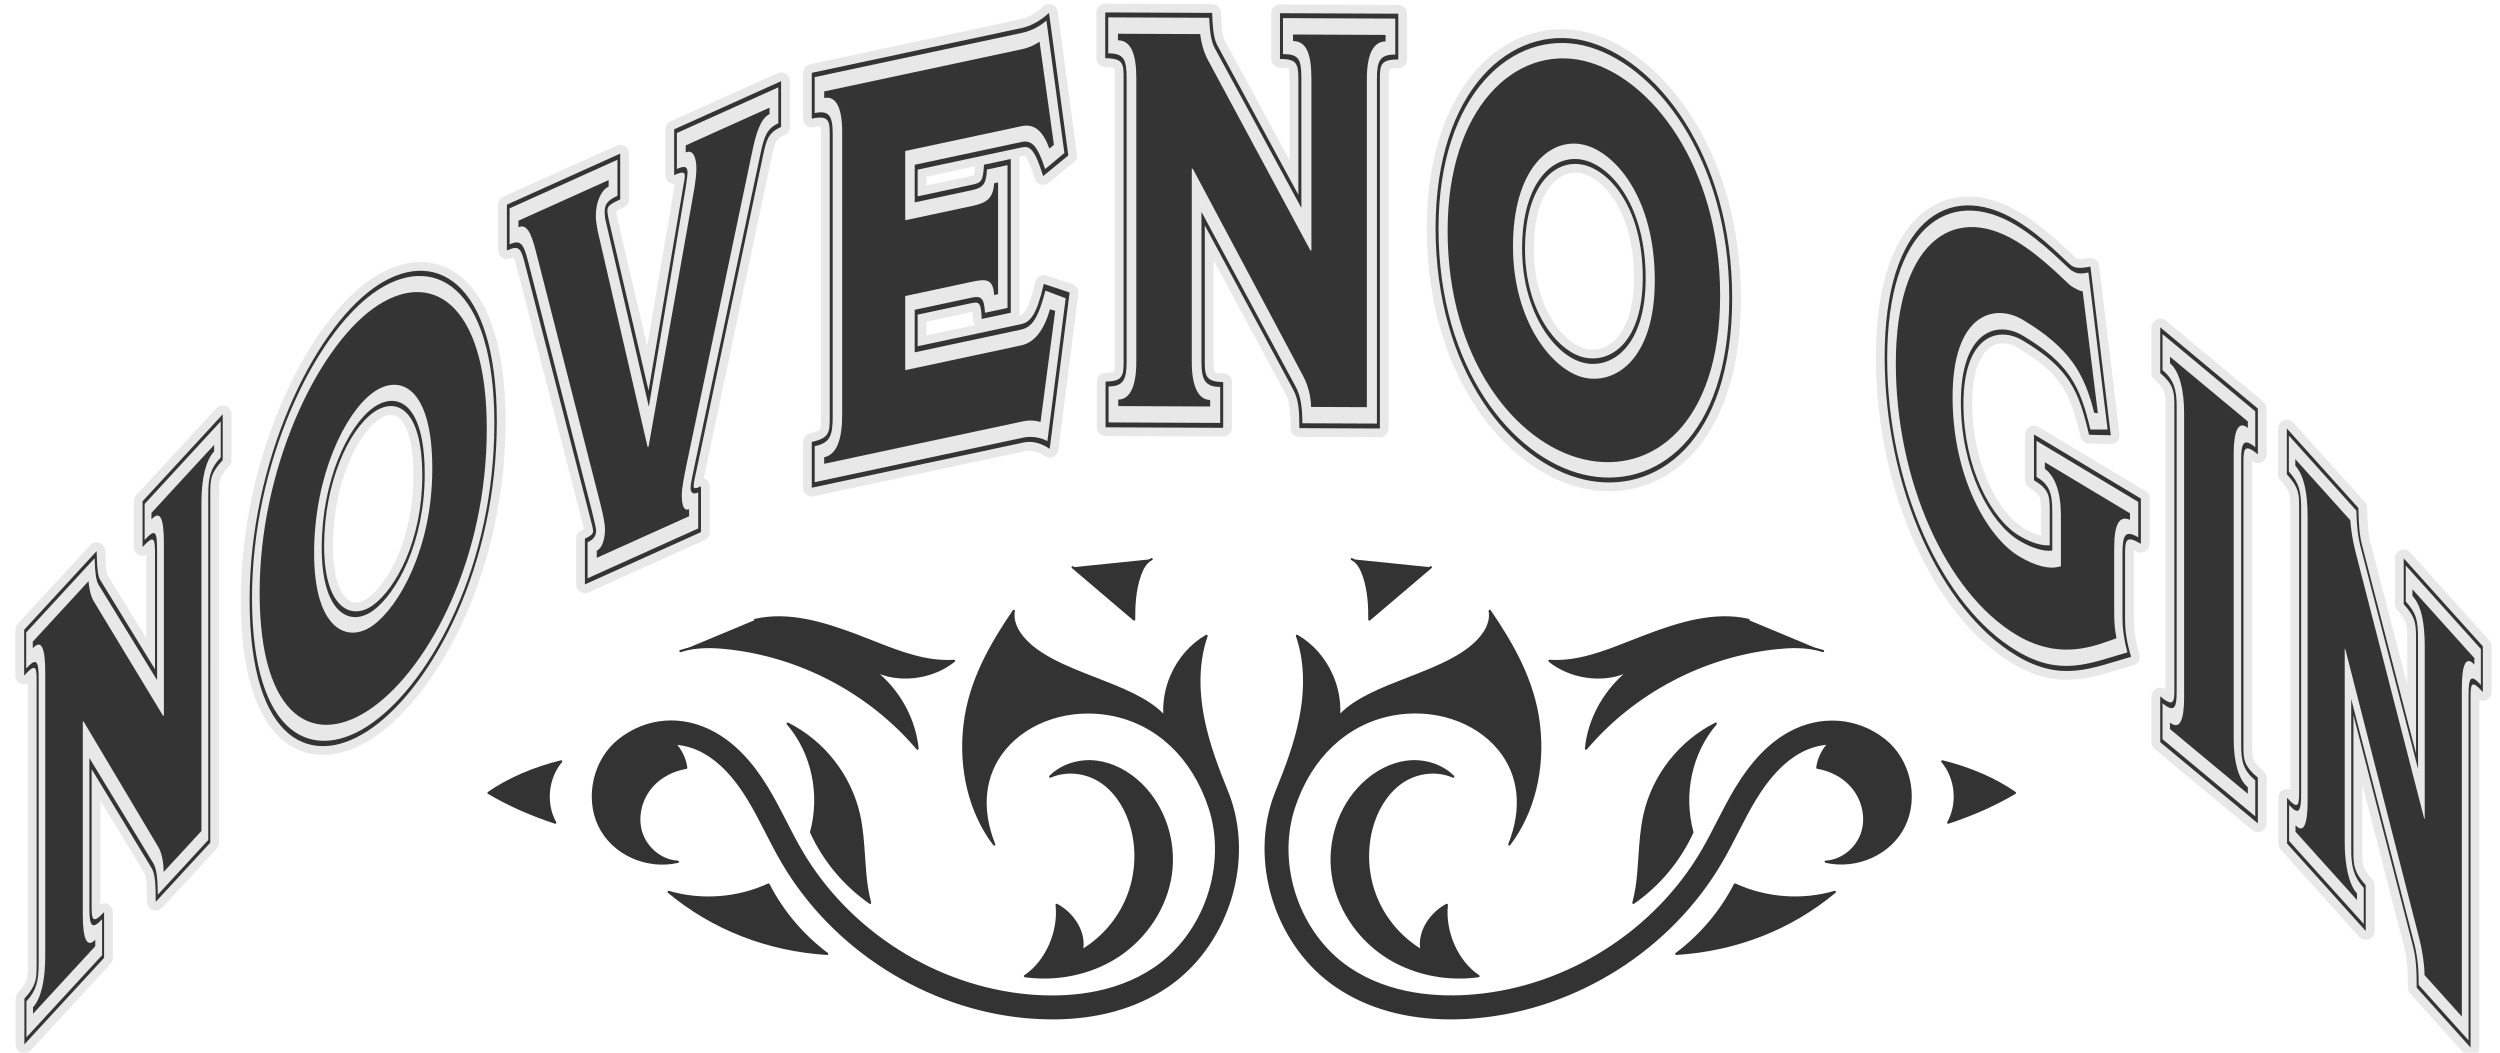
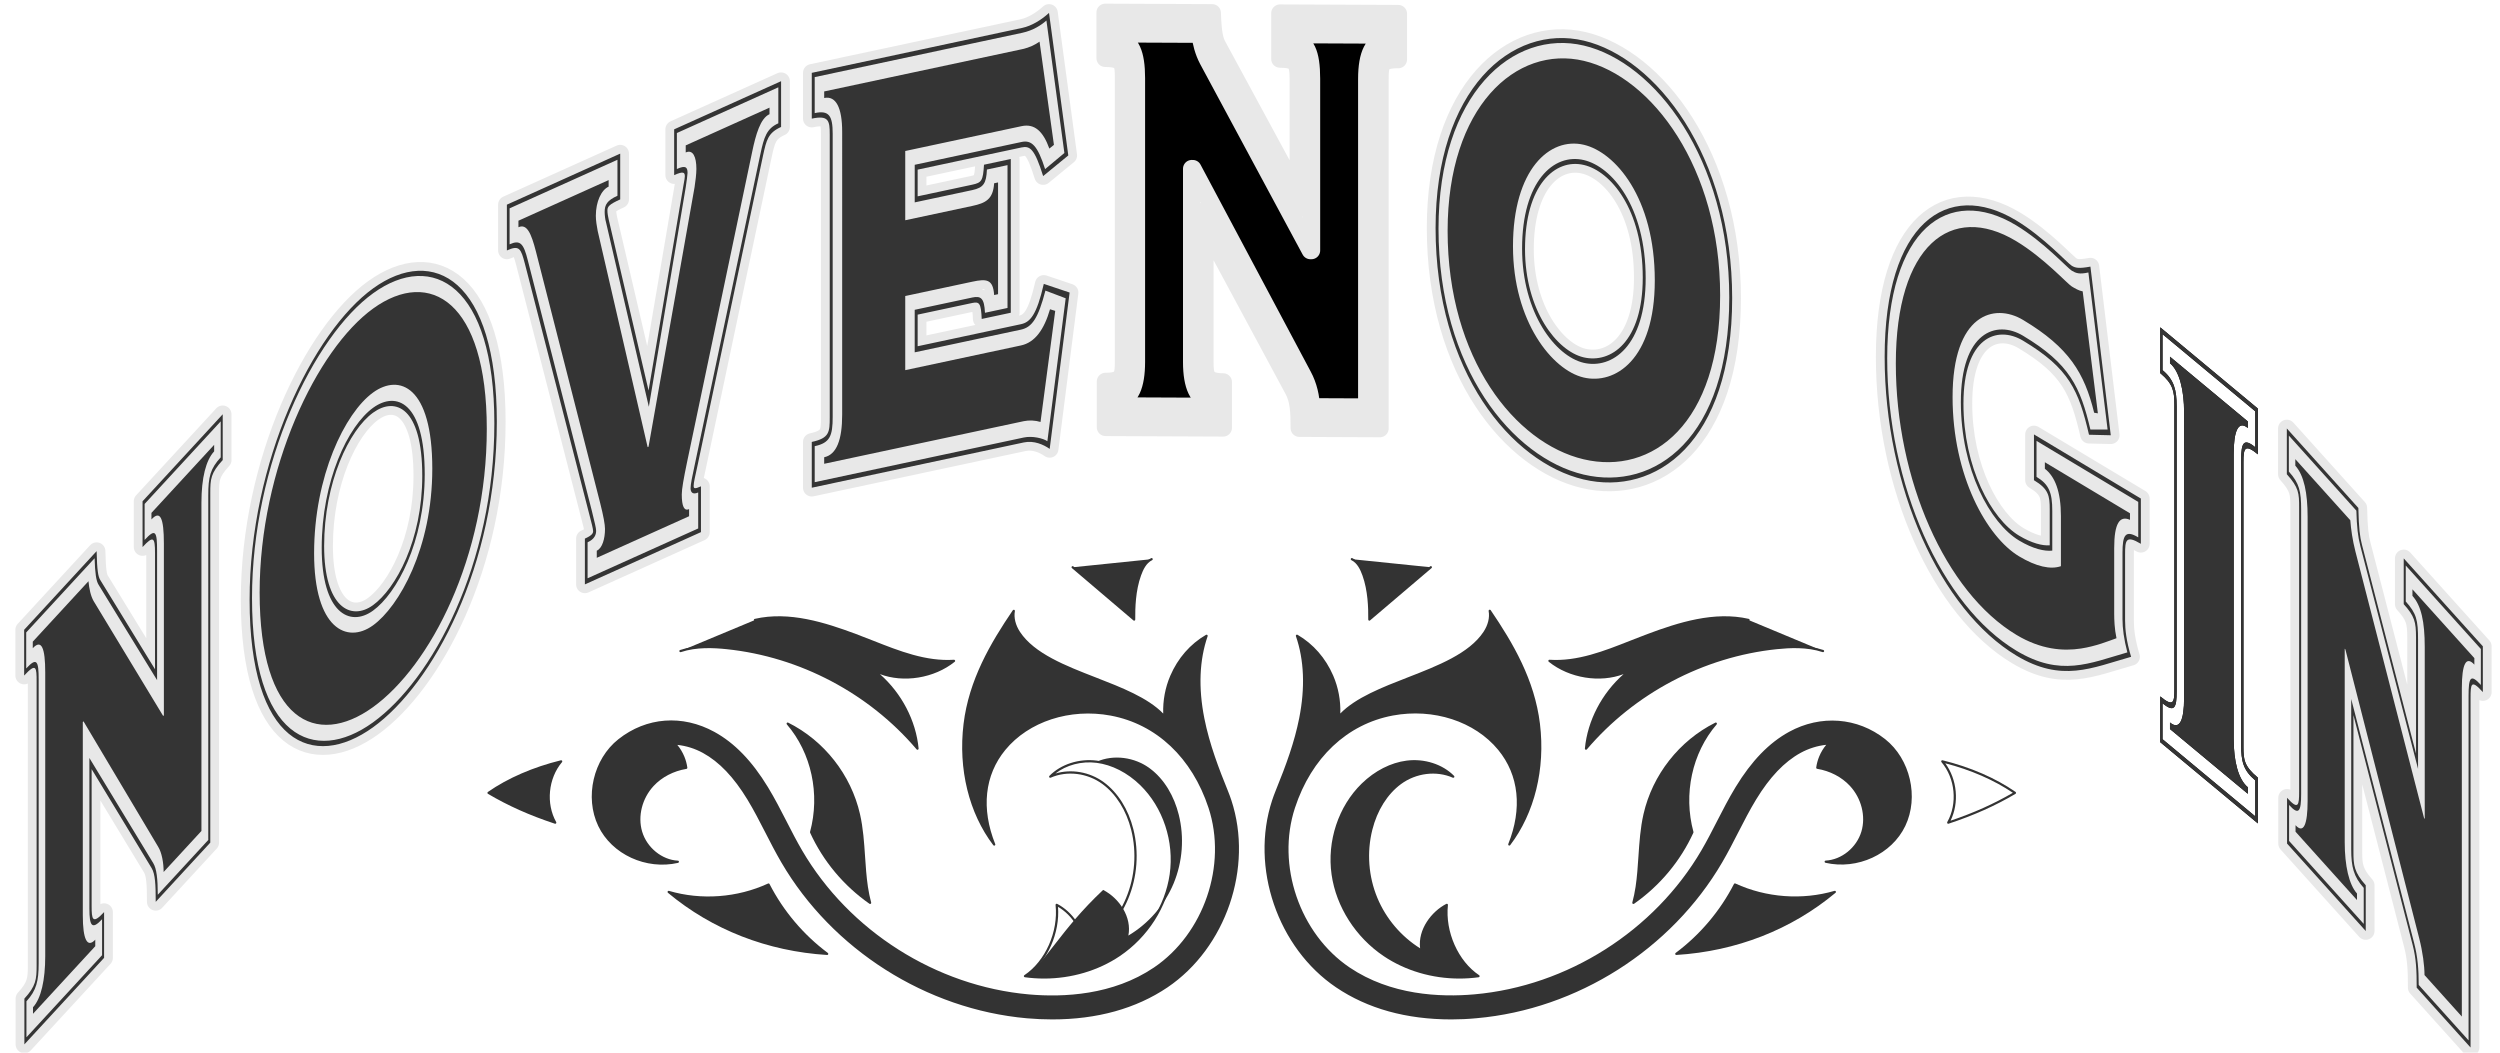
<svg xmlns="http://www.w3.org/2000/svg" version="1.1" id="Capa_1" x="0px" y="0px" width="142.5px" height="60px" viewBox="0 0 142.5 60" enable-background="new 0 0 142.5 60" xml:space="preserve">
  <g>
    <g>
      <g>
-         <path fill="#333333" d="M58.424,55.639c1.856,0.257,3.813-0.146,5.367-1.192c1.555-1.047,2.677-2.744,2.943-4.599     c0.266-1.855-0.358-3.836-1.701-5.143c-0.689-0.67-1.57-1.166-2.523-1.286c-0.953-0.12-1.974,0.167-2.648,0.852     c0.97-0.43,2.164-0.259,3.019,0.371c0.855,0.629,1.401,1.614,1.659,2.644c0.325,1.294,0.22,2.692-0.292,3.923     c-0.513,1.232-1.432,2.29-2.579,2.971c0.206-1.036-0.499-2.118-1.438-2.603C60.393,53.065,59.67,54.809,58.424,55.639z" />
+         <path fill="#333333" d="M58.424,55.639c1.856,0.257,3.813-0.146,5.367-1.192c1.555-1.047,2.677-2.744,2.943-4.599     c0.266-1.855-0.358-3.836-1.701-5.143c-0.689-0.67-1.57-1.166-2.523-1.286c0.97-0.43,2.164-0.259,3.019,0.371c0.855,0.629,1.401,1.614,1.659,2.644c0.325,1.294,0.22,2.692-0.292,3.923     c-0.513,1.232-1.432,2.29-2.579,2.971c0.206-1.036-0.499-2.118-1.438-2.603C60.393,53.065,59.67,54.809,58.424,55.639z" />
        <path fill="#333333" d="M59.514,55.778c-0.366,0-0.734-0.025-1.099-0.075c-0.026-0.004-0.047-0.024-0.054-0.049     c-0.006-0.026,0.005-0.053,0.027-0.068c1.197-0.797,1.945-2.48,1.779-4.002c-0.003-0.023,0.008-0.046,0.027-0.06     c0.02-0.012,0.044-0.014,0.065-0.004c0.844,0.436,1.628,1.457,1.494,2.533c1.082-0.677,1.944-1.691,2.434-2.869     c0.509-1.221,0.612-2.6,0.29-3.884c-0.278-1.11-0.859-2.036-1.635-2.608c-0.862-0.634-2.022-0.776-2.955-0.363     c-0.029,0.012-0.061,0.003-0.078-0.022c-0.018-0.025-0.014-0.059,0.007-0.082c0.653-0.664,1.69-0.999,2.702-0.871     c0.904,0.114,1.813,0.577,2.56,1.304c1.335,1.298,1.994,3.29,1.72,5.198c-0.263,1.832-1.373,3.568-2.971,4.643     C62.591,55.332,61.064,55.778,59.514,55.778z M58.596,55.596c1.828,0.213,3.7-0.22,5.16-1.203     c1.568-1.056,2.657-2.758,2.915-4.555c0.268-1.868-0.377-3.818-1.682-5.088c-0.728-0.707-1.611-1.158-2.487-1.269     c-0.854-0.107-1.722,0.124-2.345,0.611c0.909-0.276,1.96-0.094,2.762,0.496c0.8,0.59,1.398,1.541,1.683,2.68     c0.328,1.31,0.224,2.718-0.295,3.964c-0.519,1.246-1.444,2.312-2.605,3.002c-0.021,0.013-0.048,0.012-0.069-0.003     c-0.021-0.015-0.031-0.04-0.026-0.065c0.203-1.02-0.502-2.014-1.3-2.477C60.421,53.167,59.719,54.764,58.596,55.596z" />
      </g>
      <g>
        <path fill="#333333" d="M84.275,55.639c-1.856,0.257-3.813-0.146-5.367-1.192c-1.554-1.047-2.677-2.744-2.943-4.599     c-0.266-1.855,0.358-3.836,1.701-5.143c0.689-0.67,1.57-1.166,2.523-1.286c0.953-0.12,1.974,0.167,2.648,0.852     c-0.97-0.43-2.164-0.259-3.019,0.371c-0.855,0.629-1.401,1.614-1.659,2.644c-0.325,1.294-0.22,2.692,0.292,3.923     c0.513,1.232,1.432,2.29,2.579,2.971c-0.206-1.036,0.499-2.118,1.438-2.603C82.306,53.065,83.029,54.809,84.275,55.639z" />
        <path fill="#333333" d="M83.185,55.778c-1.55,0-3.077-0.446-4.313-1.278c-1.598-1.075-2.708-2.811-2.971-4.643     c-0.274-1.908,0.385-3.9,1.72-5.198c0.747-0.726,1.656-1.19,2.56-1.304c1.01-0.129,2.049,0.206,2.702,0.871     c0.022,0.022,0.025,0.056,0.007,0.082c-0.017,0.025-0.05,0.034-0.078,0.022c-0.933-0.413-2.094-0.271-2.955,0.363     c-0.776,0.572-1.357,1.498-1.635,2.608c-0.322,1.284-0.219,2.663,0.29,3.884c0.491,1.178,1.352,2.192,2.434,2.869     c-0.135-1.076,0.649-2.097,1.494-2.533c0.021-0.01,0.046-0.008,0.065,0.004c0.02,0.014,0.03,0.037,0.027,0.06     c-0.165,1.523,0.583,3.206,1.779,4.002c0.022,0.015,0.033,0.042,0.027,0.068c-0.006,0.025-0.027,0.045-0.053,0.049     C83.919,55.753,83.551,55.778,83.185,55.778z M80.612,43.457c-0.138,0-0.276,0.009-0.414,0.026     c-0.876,0.11-1.759,0.561-2.487,1.269c-1.306,1.27-1.95,3.22-1.682,5.088c0.257,1.797,1.347,3.499,2.915,4.555     c1.46,0.982,3.331,1.415,5.16,1.203c-1.123-0.832-1.825-2.43-1.71-3.906c-0.798,0.463-1.503,1.456-1.3,2.477     c0.005,0.025-0.005,0.05-0.026,0.065c-0.02,0.016-0.048,0.016-0.069,0.003c-1.162-0.69-2.087-1.756-2.605-3.002     c-0.519-1.246-0.624-2.654-0.296-3.964c0.285-1.139,0.883-2.09,1.683-2.68c0.802-0.591,1.851-0.772,2.762-0.496     C82.021,43.686,81.326,43.457,80.612,43.457z" />
      </g>
      <g>
        <path fill="#333333" d="M46.235,47.438c0.736,1.607,1.913,3.011,3.361,4.025c-0.081-0.299-0.143-0.603-0.188-0.904     c-0.206-1.375-0.142-2.786-0.451-4.142c-0.503-2.207-2.034-4.157-4.059-5.169C46.342,42.925,46.812,45.316,46.235,47.438z" />
        <path fill="#333333" d="M49.596,51.527c-0.013,0-0.026-0.004-0.037-0.012c-1.471-1.029-2.641-2.43-3.383-4.051     c-0.006-0.014-0.008-0.029-0.004-0.044c0.585-2.154,0.078-4.504-1.323-6.131c-0.02-0.024-0.021-0.057-0.002-0.082     c0.018-0.024,0.052-0.033,0.079-0.017c2.053,1.026,3.583,2.974,4.093,5.212c0.181,0.792,0.236,1.615,0.289,2.41     c0.038,0.572,0.078,1.163,0.163,1.736c0.047,0.312,0.109,0.613,0.186,0.897c0.008,0.026-0.003,0.054-0.024,0.069     C49.622,51.523,49.609,51.527,49.596,51.527z M46.303,47.433c0.709,1.539,1.809,2.875,3.187,3.877     c-0.059-0.238-0.108-0.485-0.146-0.741c-0.086-0.579-0.126-1.172-0.164-1.746c-0.053-0.791-0.108-1.609-0.286-2.391     c-0.478-2.099-1.868-3.939-3.747-4.98C46.419,43.091,46.861,45.35,46.303,47.433z" />
      </g>
      <g>
        <path fill="#333333" d="M96.464,47.438c-0.736,1.607-1.913,3.011-3.361,4.025c0.081-0.299,0.143-0.603,0.188-0.904     c0.206-1.375,0.142-2.786,0.451-4.142c0.503-2.207,2.034-4.157,4.059-5.169C96.357,42.925,95.888,45.316,96.464,47.438z" />
        <path fill="#333333" d="M93.103,51.527c-0.013,0-0.026-0.004-0.037-0.012c-0.022-0.016-0.032-0.043-0.025-0.069     c0.078-0.287,0.14-0.589,0.187-0.897c0.086-0.574,0.125-1.165,0.163-1.736c0.053-0.796,0.108-1.618,0.289-2.41     c0.509-2.238,2.04-4.187,4.093-5.212c0.027-0.016,0.06-0.007,0.079,0.017c0.019,0.024,0.018,0.058-0.002,0.082     c-1.402,1.627-1.909,3.977-1.323,6.131c0.004,0.015,0.003,0.03-0.004,0.044c-0.742,1.621-1.912,3.022-3.383,4.051     C93.128,51.523,93.116,51.527,93.103,51.527z M97.551,41.452c-1.879,1.041-3.27,2.881-3.747,4.98     c-0.178,0.783-0.233,1.6-0.286,2.391c-0.038,0.574-0.078,1.168-0.164,1.746c-0.038,0.253-0.086,0.5-0.146,0.741     c1.379-1.001,2.478-2.338,3.187-3.877C95.838,45.35,96.28,43.091,97.551,41.452z" />
      </g>
      <g>
        <path fill="#333333" d="M47.15,54.37c-1.395-1.04-2.548-2.403-3.342-3.951c-1.765,0.814-3.829,0.972-5.695,0.422     C40.672,52.972,43.841,54.163,47.15,54.37z" />
        <path fill="#333333" d="M47.15,54.434c-0.002,0-0.003,0-0.004,0c-3.41-0.213-6.547-1.438-9.074-3.545     c-0.024-0.02-0.03-0.052-0.016-0.079c0.014-0.027,0.046-0.039,0.074-0.031c1.839,0.543,3.898,0.39,5.65-0.418     c0.033-0.015,0.067-0.002,0.084,0.029c0.789,1.538,1.938,2.897,3.324,3.929c0.022,0.017,0.031,0.047,0.022,0.074     C47.201,54.417,47.177,54.434,47.15,54.434z M38.388,50.981c2.411,1.929,5.357,3.07,8.553,3.31     c-1.309-1.015-2.398-2.32-3.162-3.79C42.104,51.258,40.159,51.428,38.388,50.981z" />
      </g>
      <g>
        <path fill="#333333" d="M95.549,54.37c1.395-1.04,2.548-2.403,3.342-3.951c1.765,0.814,3.829,0.972,5.695,0.422     C102.028,52.972,98.858,54.163,95.549,54.37z" />
        <path fill="#333333" d="M95.549,54.434c-0.026,0-0.051-0.016-0.06-0.042c-0.01-0.027-0.001-0.057,0.022-0.074     c1.386-1.033,2.535-2.392,3.324-3.929c0.016-0.031,0.052-0.043,0.084-0.029c1.752,0.807,3.811,0.96,5.65,0.418     c0.029-0.007,0.06,0.005,0.074,0.031c0.014,0.027,0.008,0.059-0.016,0.079c-2.527,2.107-5.664,3.332-9.074,3.545     C95.551,54.434,95.55,54.434,95.549,54.434z M98.92,50.502c-0.764,1.47-1.854,2.775-3.162,3.79     c3.196-0.24,6.143-1.381,8.553-3.31C102.541,51.429,100.596,51.258,98.92,50.502z" />
      </g>
      <g>
        <path fill="#333333" d="M38.788,37.109c0.845-0.28,1.76-0.262,2.645-0.169c4.173,0.437,8.148,2.535,10.864,5.733     c-0.169-1.771-1.165-3.461-2.587-4.529c1.406,0.807,3.408,0.542,4.671-0.474c-1.957,0.126-3.774-0.787-5.613-1.471     c-1.839-0.684-3.822-1.3-5.733-0.86" />
        <path fill="#333333" d="M52.297,42.737c-0.018,0-0.037-0.008-0.049-0.022c-2.711-3.192-6.656-5.274-10.822-5.711     c-0.75-0.078-1.723-0.131-2.619,0.167c-0.033,0.01-0.069-0.008-0.081-0.041c-0.011-0.033,0.007-0.07,0.041-0.081     c0.918-0.304,1.91-0.252,2.672-0.172c4.13,0.433,8.043,2.469,10.771,5.597c-0.218-1.654-1.156-3.241-2.539-4.279     c-0.027-0.02-0.033-0.058-0.015-0.086c0.019-0.029,0.056-0.038,0.086-0.021c1.282,0.736,3.152,0.581,4.437-0.345     c-0.054,0.001-0.108,0.002-0.161,0.002c-1.488,0-2.91-0.562-4.288-1.106c-0.328-0.129-0.655-0.259-0.984-0.381     c-1.744-0.648-3.768-1.303-5.697-0.858c-0.039,0.007-0.069-0.014-0.077-0.048c-0.008-0.035,0.014-0.069,0.048-0.077     c1.968-0.451,4.01,0.208,5.771,0.863c0.329,0.123,0.663,0.255,0.986,0.382c1.478,0.584,3.011,1.191,4.6,1.085     c0.022-0.003,0.053,0.015,0.063,0.041c0.011,0.026,0.003,0.056-0.019,0.073c-1.179,0.948-2.925,1.216-4.266,0.705     c1.241,1.097,2.054,2.649,2.206,4.243c0.003,0.028-0.013,0.054-0.039,0.065C52.314,42.735,52.306,42.737,52.297,42.737z" />
      </g>
      <g>
        <path fill="#333333" d="M103.911,37.109c-0.845-0.28-1.76-0.262-2.645-0.169c-4.173,0.437-8.148,2.535-10.864,5.733     c0.169-1.771,1.165-3.461,2.587-4.529c-1.406,0.807-3.408,0.542-4.671-0.474c1.957,0.126,3.774-0.787,5.613-1.471     c1.838-0.684,3.822-1.3,5.733-0.86" />
        <path fill="#333333" d="M90.402,42.737c-0.008,0-0.017-0.001-0.025-0.005c-0.026-0.011-0.042-0.037-0.039-0.065     c0.152-1.594,0.965-3.145,2.206-4.243c-1.341,0.511-3.086,0.243-4.266-0.705c-0.022-0.018-0.03-0.047-0.02-0.073     c0.01-0.026,0.03-0.044,0.064-0.041c1.591,0.107,3.122-0.501,4.6-1.085c0.323-0.127,0.657-0.259,0.986-0.382     c1.761-0.655,3.803-1.314,5.771-0.863c0.035,0.008,0.056,0.042,0.048,0.077c-0.008,0.034-0.041,0.055-0.077,0.048     c-1.933-0.446-3.954,0.21-5.697,0.858c-0.329,0.122-0.656,0.251-0.984,0.381c-1.427,0.564-2.898,1.153-4.449,1.104     c1.286,0.926,3.157,1.081,4.437,0.345c0.029-0.018,0.067-0.008,0.086,0.021c0.018,0.028,0.012,0.066-0.015,0.086     c-1.383,1.038-2.321,2.625-2.539,4.279c2.728-3.128,6.641-5.164,10.77-5.597c0.76-0.081,1.753-0.133,2.672,0.172     c0.034,0.011,0.052,0.048,0.041,0.081s-0.048,0.052-0.081,0.041c-0.897-0.298-1.87-0.244-2.619-0.167     c-4.166,0.437-8.11,2.519-10.821,5.711C90.438,42.729,90.42,42.737,90.402,42.737z" />
      </g>
      <g>
        <path fill="#333333" d="M38.455,42.382c0.208,0.222,0.376,0.481,0.493,0.763c0.082,0.198,0.138,0.406,0.167,0.618     c-0.722,0.12-1.408,0.458-1.905,0.993c-0.652,0.702-0.942,1.747-0.667,2.665c0.275,0.918,1.138,1.651,2.095,1.698     c-1.756,0.401-3.7-0.438-4.478-2.063c-0.778-1.625-0.283-3.758,1.131-4.874c1.553-1.226,3.595-1.399,5.403-0.409     c1.134,0.621,2.124,1.645,3.026,3.128c0.39,0.641,0.733,1.311,1.065,1.958c0.28,0.545,0.569,1.109,0.879,1.64     c2.692,4.613,7.669,7.771,12.989,8.243c1.966,0.174,4.804,0.048,7.159-1.544c2.869-1.939,4.218-5.882,3.137-9.173     c-2.98-9.069-15.38-5.648-12.278,2.109c-1.464-1.922-1.974-4.467-1.684-6.866c0.29-2.398,1.441-4.456,2.799-6.455     c-0.078,0.428,0.062,0.874,0.302,1.236c1.556,2.354,6.475,2.722,8.288,4.79c-0.054-0.783,0.078-1.58,0.389-2.301     c0.415-0.962,1.103-1.776,2.009-2.303c-0.519,1.504-0.499,3.153-0.19,4.714c0.283,1.43,0.8,2.8,1.348,4.152     c0.071,0.176,0.137,0.354,0.196,0.535c1.248,3.798-0.309,8.35-3.621,10.588c-2.117,1.431-4.542,1.816-6.535,1.816     c-0.508,0-0.988-0.025-1.428-0.064c-5.714-0.507-11.06-3.899-13.951-8.853c-0.327-0.56-0.624-1.139-0.911-1.7     c-0.322-0.628-0.654-1.276-1.021-1.879c-0.786-1.293-1.624-2.171-2.562-2.685C39.574,42.575,39.005,42.414,38.455,42.382z" />
        <path fill="#333333" d="M59.972,58.107c-0.471,0-0.953-0.022-1.434-0.064c-5.734-0.509-11.099-3.913-14.001-8.885     c-0.332-0.569-0.641-1.171-0.913-1.703c-0.324-0.632-0.655-1.277-1.018-1.875c-0.78-1.283-1.61-2.154-2.539-2.662     c-0.458-0.25-0.96-0.408-1.46-0.459c0.166,0.201,0.3,0.423,0.399,0.662c0.084,0.201,0.142,0.415,0.172,0.634     c0.005,0.035-0.019,0.067-0.053,0.072c-0.735,0.122-1.399,0.468-1.869,0.974c-0.658,0.709-0.915,1.731-0.653,2.604     c0.273,0.913,1.13,1.608,2.037,1.653c0.032,0.001,0.058,0.026,0.061,0.058c0.002,0.032-0.019,0.061-0.05,0.068     c-1.825,0.417-3.778-0.485-4.55-2.098c-0.788-1.646-0.283-3.821,1.149-4.951c1.598-1.263,3.645-1.417,5.473-0.415     c1.144,0.627,2.143,1.658,3.051,3.151c0.388,0.638,0.729,1.303,1.058,1.945l0.009,0.018c0.279,0.545,0.568,1.108,0.877,1.637     c2.682,4.596,7.64,7.742,12.939,8.212c1.957,0.172,4.779,0.048,7.117-1.533c2.847-1.924,4.185-5.836,3.112-9.1     c-0.938-2.855-2.971-4.772-5.578-5.26c-2.318-0.432-4.673,0.336-6.006,1.958c-1.18,1.436-1.384,3.343-0.574,5.367     c0.012,0.03,0,0.064-0.028,0.079c-0.028,0.017-0.063,0.009-0.082-0.016c-1.389-1.823-2.007-4.342-1.696-6.912     c0.304-2.51,1.53-4.599,2.81-6.483c0.018-0.025,0.05-0.035,0.078-0.023c0.028,0.012,0.044,0.041,0.039,0.071     c-0.069,0.376,0.035,0.799,0.293,1.19c0.815,1.233,2.6,1.927,4.325,2.597c1.454,0.566,2.955,1.149,3.836,2.055     c-0.025-0.74,0.114-1.481,0.403-2.154c0.432-1.003,1.136-1.81,2.036-2.333c0.023-0.013,0.052-0.011,0.073,0.006     c0.021,0.017,0.029,0.045,0.02,0.071c-0.47,1.363-0.533,2.937-0.188,4.68c0.295,1.492,0.849,2.92,1.345,4.141     c0.072,0.176,0.138,0.358,0.198,0.538c1.257,3.825-0.311,8.408-3.646,10.662C64.749,57.492,62.538,58.107,59.972,58.107z      M38.455,42.318c0.001,0,0.003,0,0.004,0c0.57,0.033,1.148,0.202,1.67,0.488c0.948,0.519,1.795,1.406,2.586,2.708     c0.366,0.602,0.698,1.248,1.019,1.874c0.276,0.539,0.584,1.14,0.914,1.705c2.881,4.937,8.208,8.318,13.901,8.823     c0.478,0.042,0.956,0.064,1.423,0.064c2.54,0,4.727-0.607,6.499-1.805c3.29-2.223,4.836-6.744,3.596-10.516     c-0.059-0.178-0.124-0.357-0.195-0.531c-0.498-1.226-1.055-2.661-1.352-4.164c-0.336-1.696-0.289-3.236,0.137-4.581     c-0.805,0.509-1.437,1.261-1.834,2.183c-0.305,0.707-0.438,1.493-0.384,2.271c0.001,0.028-0.014,0.053-0.04,0.064     c-0.025,0.011-0.054,0.005-0.073-0.017c-0.839-0.958-2.399-1.564-3.907-2.151c-1.745-0.678-3.549-1.38-4.386-2.646     c-0.22-0.334-0.335-0.692-0.334-1.031c-1.219,1.817-2.36,3.829-2.65,6.221c-0.286,2.362,0.222,4.679,1.398,6.437     c-0.63-1.904-0.367-3.683,0.757-5.051c1.363-1.659,3.768-2.447,6.129-2.003c2.654,0.497,4.723,2.445,5.676,5.345     c1.09,3.317-0.27,7.291-3.162,9.246c-2.37,1.602-5.225,1.728-7.2,1.555c-5.34-0.474-10.336-3.644-13.039-8.274     c-0.311-0.533-0.6-1.097-0.88-1.644l-0.008-0.017c-0.329-0.641-0.669-1.303-1.054-1.937c-0.897-1.474-1.879-2.489-3.003-3.106     c-1.784-0.976-3.777-0.825-5.333,0.403c-1.387,1.095-1.876,3.202-1.113,4.796c0.692,1.447,2.373,2.303,4.021,2.096     c-0.804-0.197-1.51-0.856-1.758-1.685c-0.274-0.916-0.006-1.987,0.682-2.728c0.476-0.512,1.142-0.867,1.88-1.002     c-0.031-0.186-0.082-0.368-0.154-0.541c-0.114-0.273-0.275-0.523-0.481-0.744c-0.017-0.019-0.022-0.047-0.011-0.071     C38.408,42.332,38.431,42.318,38.455,42.318z" />
      </g>
      <g>
        <path fill="#333333" d="M104.244,42.382c-0.208,0.222-0.376,0.481-0.493,0.763c-0.082,0.198-0.138,0.406-0.167,0.618     c0.722,0.12,1.408,0.458,1.905,0.993c0.652,0.702,0.942,1.747,0.667,2.665c-0.275,0.918-1.138,1.651-2.095,1.698     c1.756,0.401,3.7-0.438,4.478-2.063c0.778-1.625,0.283-3.758-1.131-4.874c-1.553-1.226-3.595-1.399-5.403-0.409     c-1.134,0.621-2.124,1.645-3.026,3.128c-0.39,0.641-0.733,1.311-1.065,1.958c-0.28,0.545-0.569,1.109-0.879,1.64     c-2.692,4.613-7.669,7.771-12.989,8.243c-1.966,0.174-4.804,0.048-7.159-1.544c-2.869-1.939-4.218-5.882-3.137-9.173     c2.98-9.069,15.38-5.648,12.278,2.109c1.464-1.922,1.974-4.467,1.684-6.866c-0.29-2.398-1.441-4.456-2.799-6.455     c0.078,0.428-0.062,0.874-0.302,1.236c-1.556,2.354-6.475,2.722-8.288,4.79c0.054-0.783-0.078-1.58-0.389-2.301     c-0.415-0.962-1.103-1.776-2.009-2.303c0.519,1.504,0.499,3.153,0.19,4.714c-0.283,1.43-0.8,2.8-1.348,4.152     c-0.071,0.176-0.137,0.354-0.196,0.535c-1.248,3.798,0.309,8.35,3.621,10.588c2.117,1.431,4.542,1.816,6.535,1.816     c0.508,0,0.988-0.025,1.428-0.064c5.714-0.507,11.06-3.899,13.951-8.853c0.327-0.56,0.624-1.139,0.911-1.7     c0.322-0.628,0.654-1.276,1.021-1.879c0.786-1.293,1.624-2.171,2.562-2.685C103.126,42.575,103.695,42.414,104.244,42.382z" />
        <path fill="#333333" d="M82.728,58.107c-2.567,0-4.778-0.615-6.571-1.827c-3.335-2.254-4.903-6.837-3.646-10.662     c0.06-0.18,0.126-0.362,0.198-0.538c0.615-1.513,1.078-2.796,1.345-4.141c0.345-1.743,0.282-3.318-0.188-4.68     c-0.008-0.025-0.001-0.054,0.02-0.071c0.02-0.016,0.05-0.018,0.073-0.006c0.899,0.523,1.603,1.33,2.036,2.333     c0.289,0.673,0.428,1.413,0.403,2.154c0.882-0.906,2.382-1.489,3.836-2.055c1.726-0.671,3.51-1.365,4.325-2.598     c0.258-0.391,0.362-0.813,0.293-1.19c-0.005-0.029,0.01-0.059,0.038-0.071c0.028-0.012,0.06-0.002,0.078,0.023     c1.28,1.884,2.506,3.973,2.81,6.483c0.311,2.57-0.308,5.09-1.697,6.912c-0.02,0.025-0.055,0.034-0.082,0.016     c-0.028-0.015-0.04-0.049-0.028-0.079c0.81-2.025,0.606-3.931-0.574-5.367c-1.333-1.623-3.69-2.39-6.006-1.958     c-2.607,0.489-4.64,2.405-5.577,5.26c-1.073,3.264,0.265,7.176,3.112,9.1c2.339,1.581,5.161,1.707,7.118,1.532     c5.299-0.47,10.257-3.616,12.939-8.211c0.31-0.529,0.598-1.092,0.877-1.637l0.009-0.018c0.33-0.642,0.671-1.307,1.059-1.945     c0.908-1.494,1.906-2.525,3.05-3.152c1.802-0.986,3.899-0.829,5.474,0.415c1.432,1.131,1.937,3.306,1.149,4.951     c-0.771,1.613-2.726,2.515-4.55,2.098c-0.031-0.007-0.052-0.036-0.05-0.068c0.003-0.032,0.029-0.057,0.061-0.058     c0.907-0.044,1.764-0.74,2.037-1.653c0.261-0.873,0.005-1.895-0.653-2.604c-0.47-0.506-1.134-0.852-1.869-0.974     c-0.034-0.005-0.057-0.037-0.053-0.072c0.03-0.219,0.088-0.432,0.172-0.634c0.099-0.238,0.233-0.461,0.399-0.662     c-0.5,0.052-1.002,0.209-1.46,0.459c-0.928,0.509-1.758,1.38-2.538,2.662c-0.364,0.598-0.694,1.243-1.014,1.866     c-0.276,0.541-0.585,1.143-0.917,1.712c-2.902,4.972-8.267,8.377-14.001,8.885C83.68,58.085,83.198,58.107,82.728,58.107z      M74.041,36.383c0.427,1.345,0.473,2.886,0.137,4.581c-0.268,1.354-0.735,2.644-1.352,4.164     c-0.071,0.174-0.136,0.353-0.195,0.531c-1.24,3.772,0.307,8.293,3.596,10.516c1.772,1.198,3.959,1.805,6.499,1.805     c0.466,0,0.945-0.022,1.423-0.064c5.694-0.505,11.02-3.886,13.901-8.823c0.331-0.566,0.638-1.166,0.91-1.696     c0.325-0.635,0.658-1.281,1.024-1.883c0.792-1.303,1.638-2.189,2.586-2.708c0.523-0.286,1.1-0.455,1.671-0.488     c0.028,0.005,0.05,0.013,0.061,0.037c0.011,0.024,0.007,0.052-0.011,0.071c-0.205,0.221-0.367,0.471-0.48,0.744     c-0.072,0.173-0.123,0.355-0.154,0.541c0.738,0.136,1.404,0.49,1.88,1.002c0.688,0.741,0.956,1.811,0.682,2.728     c-0.248,0.829-0.954,1.488-1.758,1.685c1.657,0.207,3.329-0.649,4.021-2.096c0.763-1.594,0.274-3.701-1.113-4.796     c-1.556-1.228-3.55-1.379-5.333-0.403c-1.124,0.616-2.106,1.632-3.003,3.106c-0.385,0.634-0.725,1.296-1.054,1.937l-0.008,0.017     c-0.28,0.547-0.569,1.111-0.88,1.644c-2.703,4.63-7.699,7.801-13.039,8.274c-1.976,0.174-4.83,0.047-7.201-1.555     c-2.892-1.955-4.251-5.929-3.162-9.246c0.953-2.9,3.022-4.848,5.676-5.345c2.36-0.442,4.766,0.344,6.129,2.003     c1.124,1.368,1.387,3.148,0.757,5.052c1.176-1.758,1.684-4.075,1.399-6.438c-0.29-2.392-1.431-4.404-2.65-6.221     c0.001,0.339-0.114,0.697-0.334,1.03c-0.838,1.267-2.642,1.969-4.386,2.647c-1.508,0.587-3.068,1.193-3.907,2.151     c-0.019,0.022-0.048,0.028-0.072,0.017c-0.026-0.01-0.041-0.036-0.04-0.064c0.054-0.779-0.079-1.564-0.384-2.271     C75.478,37.644,74.846,36.893,74.041,36.383z" />
      </g>
      <g>
        <path fill="#333333" d="M31.987,43.399c-0.804,0.948-0.95,2.407-0.339,3.492c-1.348-0.446-2.579-0.976-3.802-1.697     C29.06,44.351,30.521,43.76,31.987,43.399z" />
        <path fill="#333333" d="M31.649,46.955c-0.007,0-0.014-0.001-0.02-0.003c-1.441-0.477-2.653-1.018-3.815-1.703     c-0.019-0.011-0.031-0.031-0.031-0.053c-0.001-0.022,0.009-0.042,0.027-0.055c1.139-0.791,2.578-1.415,4.162-1.805     c0.029-0.007,0.056,0.005,0.07,0.029c0.014,0.024,0.012,0.054-0.006,0.075c-0.786,0.928-0.926,2.366-0.332,3.42     c0.013,0.023,0.01,0.052-0.006,0.072C31.686,46.947,31.668,46.955,31.649,46.955z M27.966,45.19     c1.087,0.633,2.222,1.141,3.552,1.591c-0.502-1.027-0.38-2.35,0.302-3.273C30.362,43.886,29.034,44.465,27.966,45.19z" />
      </g>
      <g>
-         <path fill="#333333" d="M110.712,43.399c0.804,0.948,0.95,2.407,0.338,3.492c1.348-0.446,2.579-0.976,3.802-1.697     C113.639,44.351,112.178,43.76,110.712,43.399z" />
        <path fill="#333333" d="M111.05,46.955c-0.019,0-0.037-0.008-0.05-0.024c-0.016-0.02-0.019-0.049-0.007-0.072     c0.595-1.054,0.455-2.492-0.331-3.42c-0.018-0.022-0.02-0.052-0.006-0.075c0.015-0.024,0.04-0.036,0.07-0.029     c1.584,0.391,3.023,1.014,4.162,1.805c0.018,0.012,0.029,0.033,0.027,0.055c-0.001,0.022-0.012,0.042-0.031,0.053     c-1.162,0.685-2.374,1.226-3.815,1.703C111.064,46.954,111.057,46.955,111.05,46.955z M110.879,43.507     c0.682,0.924,0.805,2.247,0.302,3.273c1.33-0.449,2.465-0.958,3.552-1.591C113.665,44.465,112.338,43.886,110.879,43.507z" />
      </g>
      <g>
        <path fill="#333333" d="M61.142,32.335c1.168,0.994,2.336,1.987,3.504,2.981c-0.009-0.845,0.047-1.743,0.335-2.537     c0.131-0.361,0.316-0.739,0.662-0.906" />
        <path fill="#333333" d="M64.646,35.379c-0.015,0-0.029-0.005-0.042-0.016l-3.504-2.981c-0.027-0.022-0.03-0.063-0.007-0.09     c0.022-0.027,0.063-0.03,0.09-0.007l3.397,2.891c-0.001-0.671,0.043-1.598,0.34-2.42c0.123-0.342,0.315-0.758,0.694-0.941     c0.032-0.016,0.07-0.002,0.086,0.029c0.015,0.032,0.002,0.071-0.03,0.086c-0.338,0.163-0.514,0.551-0.63,0.87     c-0.312,0.861-0.338,1.848-0.331,2.515c0.001,0.025-0.014,0.048-0.037,0.059C64.664,35.377,64.655,35.379,64.646,35.379z" />
      </g>
      <g>
        <path fill="#333333" d="M81.557,32.335c-1.168,0.994-2.336,1.987-3.504,2.981c0.009-0.845-0.047-1.743-0.335-2.537     c-0.131-0.361-0.316-0.739-0.662-0.906" />
        <path fill="#333333" d="M78.054,35.379c-0.009,0-0.018-0.002-0.027-0.006c-0.023-0.01-0.038-0.034-0.037-0.059     c0.007-0.667-0.02-1.654-0.331-2.515c-0.116-0.319-0.291-0.707-0.63-0.87c-0.032-0.015-0.045-0.054-0.03-0.086     c0.016-0.031,0.055-0.045,0.085-0.029c0.38,0.182,0.571,0.599,0.694,0.941c0.298,0.822,0.342,1.75,0.34,2.42l3.397-2.891     c0.027-0.022,0.068-0.02,0.091,0.007c0.022,0.027,0.02,0.068-0.008,0.09l-3.504,2.981C78.083,35.374,78.069,35.379,78.054,35.379     z" />
      </g>
    </g>
    <path fill="#343434" stroke="#000000" stroke-width="0.25" stroke-miterlimit="10" d="M128.806,46.922" />
-     <path fill="none" stroke="#525252" stroke-width="0.117" stroke-miterlimit="10" d="M135.669,46.922" />
    <path fill="#343434" stroke="#000000" stroke-width="0.25" stroke-miterlimit="10" d="M130.851,46.922" />
    <path fill="none" stroke="#525252" stroke-width="0.117" stroke-miterlimit="10" d="M135.669,46.922" />
    <path fill="#343434" stroke="#000000" stroke-width="0.25" stroke-miterlimit="10" d="M128.069,46.922" />
    <path fill="none" stroke="#525252" stroke-width="0.117" stroke-miterlimit="10" d="M135.669,46.922" />
    <path fill="#343434" stroke="#000000" stroke-width="0.25" stroke-miterlimit="10" d="M128.069,46.922" />
    <path fill="none" stroke="#525252" stroke-width="0.117" stroke-miterlimit="10" d="M135.669,46.922" />
    <path fill="none" stroke="#525252" stroke-width="0.117" stroke-miterlimit="10" d="M135.669,46.922" />
    <g>
      <g>
        <g>
          <path d="M12.696,26.223c-0.684,0.742-0.71,1.081-0.71,1.889V48.03l-3.11,3.376c0-0.963-0.026-1.588-0.233-1.923l-3.42-5.641      v7.799c0,0.746,0.039,1.077,0.71,0.348v2.61L1.39,59.53v-2.61c0.658-0.714,0.697-1.098,0.697-1.875v-16.19      c0-0.808-0.013-1.105-0.71-0.348v-2.61l4.13-4.482c0.026,1.122,0.09,1.456,0.206,1.641l3.123,5.093v-6.619      c0-0.901-0.09-1.021-0.71-0.348v-2.61l4.569-4.958V26.223z M12.58,24.018l-4.336,4.706v2.051c0.619-0.672,0.71-0.491,0.71,0.628      v7.365l-3.33-5.429c-0.142-0.219-0.206-0.646-0.232-1.519l-3.898,4.23v2.051c0.607-0.658,0.71-0.428,0.71,0.628v16.19      c0,0.995-0.129,1.539-0.697,2.155v2.051l4.311-4.678v-2.051c-0.581,0.63-0.723,0.38-0.723-0.614v-8.577l3.64,5.994      c0.193,0.318,0.258,0.9,0.258,1.802l2.878-3.123V28.238c0-1.056,0.116-1.524,0.71-2.169V24.018z M12.205,25.73      c-0.465,0.504-0.723,1.499-0.723,2.928v18.707l-2.155,2.339c0-0.528-0.103-1.1-0.31-1.435l-4.259-7.155L4.72,41.156v11.031      c0,1.336,0.245,1.878,0.71,1.374v0.373l-3.549,3.852v-0.373c0.465-0.504,0.697-1.564,0.697-2.901v-16.19      c0-1.367-0.206-1.92-0.71-1.374v-0.373l3.175-3.446c0.039,0.424,0.129,0.854,0.297,1.138l3.962,6.545l0.039-0.042v-9.788      c0-1.461-0.206-1.92-0.709-1.374v-0.373l3.575-3.88V25.73z" />
          <path d="M21.257,41.46c-3.415,2.461-7.03,0.934-7.03-7.269c0-7.893,3.615-15.285,7.046-17.757c3.431-2.473,7.046-0.51,7.046,7.6      C28.318,32.269,24.672,38.999,21.257,41.46z M21.272,16.713c-3.384,2.439-6.907,9.702-6.907,17.377      c0,7.955,3.523,9.517,6.891,7.09c3.384-2.439,6.922-9.029,6.922-17.046C28.179,16.241,24.657,14.274,21.272,16.713z       M21.257,40.31c-3.244,2.339-6.458,0.771-6.458-6.532c0-7.054,3.245-13.867,6.474-16.195c3.229-2.328,6.474-0.409,6.474,6.862      C27.747,31.779,24.517,37.96,21.257,40.31z M21.272,22.369c-1.622,1.17-3.368,4.79-3.368,9.171c0,4.288,1.869,5.178,3.353,4.109      c1.483-1.069,3.384-4.397,3.384-8.934C24.641,21.992,22.756,21.3,21.272,22.369z M21.257,34.81      c-1.329,0.958-2.92,0.116-2.92-3.582c0-3.822,1.499-6.953,2.936-7.989c1.329-0.958,2.936-0.314,2.936,3.788      C24.209,30.912,22.601,33.841,21.257,34.81z M21.272,23.518c-1.375,0.991-2.796,3.973-2.796,7.609      c0,3.48,1.514,4.285,2.781,3.371c1.298-0.936,2.812-3.705,2.812-7.372C24.069,23.212,22.539,22.605,21.272,23.518z" />
          <path d="M44.521,7.237c-0.747,0.336-0.833,0.748-1.024,1.611l-3.716,17.584c-0.156,0.723-0.243,1.073-0.243,1.259      c0,0.156,0.052,0.194,0.417,0.03v2.61l-6.617,2.98v-2.61c0.417-0.188,0.469-0.305,0.469-0.429s-0.087-0.458-0.226-0.986      l-3.664-14.26c-0.226-0.861-0.313-1.071-1.025-0.75v-2.61l6.46-2.91v2.61c-0.66,0.297-0.729,0.422-0.729,0.639      c0,0.155,0.035,0.326,0.07,0.497l2.275,9.758l1.98-11.643c0.069-0.373,0.087-0.505,0.087-0.567c0-0.218-0.07-0.31-0.608-0.068      v-2.61l6.095-2.745V7.237z M44.365,4.977l-5.783,2.605v2.051c0.486-0.219,0.608-0.119,0.608,0.223      c0,0.093-0.052,0.49-0.104,0.824l-2.102,12.506l-2.449-10.55c-0.035-0.109-0.069-0.373-0.069-0.559      c0-0.404,0.139-0.653,0.729-0.919V9.107l-6.148,2.768v2.051c0.608-0.274,0.799-0.049,1.042,0.929l3.647,14.268      c0.156,0.644,0.243,0.978,0.243,1.133c0,0.218-0.087,0.474-0.486,0.654v2.051l6.304-2.839v-2.051      c-0.347,0.156-0.434-0.053-0.434-0.239c0-0.218,0.087-0.661,0.261-1.454l3.716-17.584c0.209-0.995,0.365-1.469,1.025-1.766      V4.977z M43.862,6.509c-0.521,0.235-0.782,1.16-0.99,2.155l-3.716,17.708c-0.191,0.925-0.295,1.5-0.295,1.811      c0,0.683,0.139,0.963,0.417,0.838v0.404l-5.262,2.37V31.39c0.312-0.14,0.469-0.677,0.469-1.237c0-0.248-0.087-0.738-0.278-1.491      L30.541,14.31c-0.261-1.001-0.504-1.576-0.99-1.357V12.58l5.141-2.315v0.373c-0.417,0.188-0.729,0.857-0.729,1.665      c0,0.249,0.052,0.598,0.104,0.854l2.848,12.328l0.052-0.023L39.59,10.67c0.052-0.334,0.104-0.762,0.104-1.041      c0-0.683-0.191-1.126-0.608-0.938V8.287l4.776-2.151V6.509z" />
          <path d="M60.968,16.675l-1.136,8.913c-0.335-0.239-0.894-0.493-1.472-0.369l-12.089,2.581v-2.61      c1.006-0.215,1.024-0.561,1.024-1.4V7.662c0-0.777-0.056-1.107-1.024-0.9v-2.61L58.267,1.59c0.54-0.116,1.08-0.448,1.527-0.854      l1.099,8.124l-1.434,1.177c-0.484-1.544-0.745-1.737-1.229-1.633l-5.924,1.265v1.522l3.111-0.664      c0.54-0.115,0.615-0.224,0.671-1.138l1.527-0.326v8.763l-1.658,0.354c-0.037-0.893-0.13-0.997-0.54-0.91l-3.111,0.664v1.802      l5.886-1.257c0.521-0.112,0.894-0.502,1.304-2.298L60.968,16.675z M60.744,17.002l-1.155-0.437      c-0.41,1.579-0.764,2.09-1.397,2.225l-6.054,1.293v-2.424l3.278-0.7c0.503-0.108,0.689,0.039,0.727,0.87l1.285-0.275V9.413      l-1.173,0.25c-0.037,0.785-0.186,1.034-0.838,1.173l-3.278,0.7V9.393l6.091-1.301c0.577-0.123,0.913,0.209,1.341,1.547      l1.099-0.918l-1.024-7.55C59.366,1.418,58.9,1.734,58.267,1.87L46.438,4.395v2.051c0.819-0.175,1.025,0.154,1.025,1.179v16.128      c0,1.088-0.149,1.492-1.025,1.679v2.051l11.921-2.546c0.484-0.103,1.099,0.045,1.341,0.211L60.744,17.002z M60.148,17.72      l-0.838,6.332c-0.298-0.092-0.652-0.109-0.95-0.046l-11.381,2.43v-0.373c0.708-0.151,1.025-0.995,1.025-2.425V7.511      c0-1.367-0.354-2.069-1.025-1.925V5.212l11.288-2.41c0.41-0.088,0.726-0.248,0.987-0.428l0.82,5.884l-0.261,0.211      c-0.354-0.981-0.838-1.437-1.583-1.278l-6.631,1.416v3.947l3.818-0.815c0.764-0.163,1.192-0.379,1.248-1.292l0.224-0.048v6.37      l-0.224,0.048c-0.056-0.92-0.447-0.93-1.248-0.759l-3.818,0.815v4.226l6.594-1.408c0.801-0.171,1.322-0.904,1.658-2.063      L60.148,17.72z" />
          <path d="M79.702,3.391c-1.01-0.004-1.048,0.306-1.048,1.114v19.919l-4.59-0.02c0-0.963-0.038-1.616-0.343-2.177l-5.047-9.375      v7.8c0,0.746,0.057,1.119,1.048,1.123v2.61l-6.705-0.029v-2.61c0.971,0.004,1.029-0.337,1.029-1.114V4.442      c0-0.808-0.019-1.119-1.048-1.123v-2.61l6.095,0.026c0.038,1.15,0.134,1.554,0.305,1.866l4.609,8.503V4.485      c0-0.901-0.133-1.119-1.048-1.123v-2.61l6.743,0.029V3.391z M79.53,1.06l-6.4-0.028v2.051c0.914,0.004,1.048,0.284,1.048,1.403      v7.365l-4.914-9.064c-0.209-0.374-0.305-0.871-0.343-1.773l-5.752-0.025V3.04c0.895,0.004,1.048,0.346,1.048,1.403v16.19      c0,0.995-0.19,1.397-1.028,1.394v2.051l6.362,0.028v-2.051c-0.857-0.004-1.067-0.408-1.067-1.403v-8.577l5.371,9.967      c0.285,0.529,0.381,1.182,0.381,2.084l4.248,0.018V4.505c0-1.057,0.171-1.398,1.048-1.394V1.06z M78.978,2.363      c-0.686-0.003-1.067,0.71-1.067,2.139v18.707l-3.181-0.014c0-0.528-0.152-1.212-0.457-1.773L67.988,9.617l-0.057,0v11.032      c0,1.336,0.362,2.146,1.048,2.148v0.373l-5.238-0.023v-0.373c0.686,0.003,1.029-0.803,1.029-2.139V4.445      c0-1.367-0.305-2.145-1.048-2.148V1.923l4.685,0.02c0.057,0.466,0.191,0.995,0.438,1.463l5.848,10.87h0.057V4.489      c0-1.461-0.305-2.146-1.048-2.149V1.967l5.276,0.023V2.363z" />
          <path d="M90.263,27.329c-4.097-0.969-8.435-6.128-8.435-14.332c0-7.893,4.338-11.652,8.453-10.679      c4.116,0.973,8.453,6.567,8.453,14.678C98.734,25.231,94.36,28.298,90.263,27.329z M90.281,2.598      c-4.06-0.96-8.286,2.763-8.286,10.439c0,7.955,4.226,13.057,8.268,14.013c4.06,0.96,8.305-2.075,8.305-10.092      C98.568,9.064,94.341,3.558,90.281,2.598z M90.263,26.179c-3.893-0.92-7.749-5.717-7.749-13.019      c0-7.054,3.893-10.608,7.767-9.692c3.875,0.916,7.767,6.095,7.767,13.366C98.048,24.167,94.174,27.104,90.263,26.179z       M90.281,8.253c-1.946-0.46-4.041,1.406-4.041,5.787c0,4.288,2.243,7.056,4.023,7.477c1.779,0.421,4.06-0.997,4.06-5.534      C94.322,11.26,92.061,8.674,90.281,8.253z M90.263,20.679c-1.595-0.377-3.504-2.818-3.504-6.515c0-3.822,1.798-5.448,3.522-5.04      c1.594,0.377,3.522,2.636,3.522,6.737C93.803,19.745,91.875,21.061,90.263,20.679z M90.281,9.403      c-1.65-0.39-3.355,1.164-3.355,4.8c0,3.48,1.817,5.805,3.337,6.165c1.557,0.368,3.374-0.88,3.374-4.547      C93.636,11.906,91.801,9.763,90.281,9.403z" />
          <path d="M122.028,30.997c-0.866-0.519-0.898-0.197-0.898,0.611v3.76c0,0.497,0.066,1.158,0.343,2.07      c-2.254,0.636-3.954,1.481-6.534-0.067c-4.329-2.597-7.514-9.604-7.514-17.031c0-7.613,3.561-10.138,7.482-7.786      c1.601,0.961,2.924,2.438,3.185,2.595c0.196,0.118,0.392,0.173,1.062,0.047l1.16,9.614l-1.241-0.03      c-0.588-2.528-1.127-3.784-3.758-5.361c-1.503-0.902-3.398-0.174-3.398,3.586c0,3.636,1.584,6.575,3.169,7.526      c0.719,0.431,1.34,0.586,1.748,0.551V29.03c0-0.777-0.066-1.158-0.898-1.658v-2.61l6.093,3.655V30.997z M121.881,28.609      l-5.799-3.479v2.051c0.718,0.431,0.898,0.912,0.898,1.937v2.268c-0.441,0.046-1.095-0.097-1.895-0.578      c-1.65-0.99-3.316-4.04-3.316-7.894c0-3.978,2.009-4.698,3.545-3.777c2.663,1.597,3.267,2.923,3.839,5.348l0.98-0.002      l-1.095-8.953c-0.523,0.121-0.718,0.035-0.947-0.102c-0.261-0.157-1.585-1.634-3.185-2.595      c-3.855-2.313-7.335,0.199-7.335,7.595c0,7.209,3.104,14.105,7.367,16.663c2.516,1.509,4.149,0.718,6.322,0.095      c-0.196-0.739-0.278-1.379-0.278-1.907v-3.76c0-1.026,0.163-1.331,0.898-0.89V28.609z M121.407,29.63      c-0.588-0.259-0.898,0.207-0.898,1.605v3.76c0,0.311,0.016,0.849,0.131,1.384c-0.457,0.161-1.16,0.454-2.025,0.587      c-1.029,0.159-2.287,0.057-3.676-0.776c-4.068-2.44-6.877-8.88-6.877-15.468c0-6.743,3.153-9.202,6.845-6.987      c1.601,0.96,2.924,2.438,3.185,2.594c0.18,0.108,0.408,0.245,0.621,0.279l0.866,6.952l-0.212-0.034      c-0.556-2.26-1.421-3.712-4.052-5.289c-1.65-0.99-4.018-0.329-4.018,4.395c0,4.506,1.96,7.981,3.79,9.079      c0.98,0.588,1.797,0.767,2.385,0.561v-2.859c0-1.399-0.343-2.257-0.915-2.693v-0.373l4.852,2.911V29.63z" />
          <path d="M128.697,46.934l-5.564-4.629v-2.61c0.761,0.634,0.805,0.328,0.805-0.387V23.057c0-0.746-0.073-1.179-0.805-1.789v-2.61      l5.564,4.629v2.61c-0.747-0.621-0.82-0.34-0.82,0.437v16.252c0,0.715,0.044,1.093,0.82,1.739V46.934z M128.55,46.532v-2.051      c-0.688-0.572-0.805-1.105-0.805-2.006V26.224c0-0.964,0.132-1.289,0.805-0.729v-2.051l-5.286-4.397v2.051      c0.659,0.548,0.806,1.136,0.806,2.068v16.252c0,0.901-0.117,1.239-0.806,0.666v2.051L128.55,46.532z M128.126,45.247      l-4.437-3.691v-0.373c0.542,0.45,0.805-0.107,0.805-1.412V23.519c0-1.274-0.264-2.363-0.805-2.814v-0.373l4.437,3.691v0.373      c-0.542-0.451-0.806,0.169-0.806,1.474v16.252c0,1.274,0.264,2.301,0.806,2.752V45.247z" />
          <path d="M141.523,39.45c-0.675-0.751-0.701-0.468-0.701,0.34v19.919l-3.071-3.413c0-0.963-0.025-1.644-0.229-2.43l-3.376-13.106      v7.8c0,0.746,0.038,1.161,0.701,1.898v2.61l-4.485-4.984v-2.61c0.65,0.722,0.688,0.423,0.688-0.354v-16.19      c0-0.808-0.013-1.133-0.701-1.898v-2.61l4.077,4.531c0.025,1.178,0.089,1.653,0.204,2.091l3.083,11.91v-6.619      c0-0.901-0.089-1.218-0.701-1.898v-2.61l4.51,5.012V39.45z M141.409,36.992l-4.281-4.757v2.051      c0.612,0.68,0.701,1.059,0.701,2.177v7.365l-3.287-12.696c-0.14-0.529-0.204-1.097-0.229-2.026l-3.848-4.276v2.051      c0.599,0.666,0.701,1.12,0.701,2.177v16.19c0,0.994-0.127,1.257-0.688,0.634v2.051l4.255,4.729V50.61      c-0.573-0.637-0.714-1.197-0.714-2.192v-8.577l3.593,13.937c0.191,0.741,0.255,1.464,0.255,2.365l2.841,3.158V39.662      c0-1.056,0.114-1.271,0.701-0.62V36.992z M141.039,37.886c-0.459-0.51-0.714-0.078-0.714,1.351v18.707l-2.128-2.365      c0-0.528-0.102-1.325-0.306-2.111l-4.204-16.45l-0.038-0.042v11.031c0,1.336,0.242,2.413,0.7,2.923v0.373l-3.503-3.894v-0.373      c0.459,0.51,0.688-0.043,0.688-1.379v-16.19c0-1.367-0.204-2.37-0.701-2.923v-0.373l3.134,3.484      c0.038,0.508,0.127,1.136,0.293,1.786l3.912,15.192l0.038,0.042v-9.788c0-1.461-0.204-2.371-0.701-2.923v-0.373l3.529,3.922      V37.886z" />
        </g>
      </g>
      <g>
        <g>
          <path fill="none" stroke="#E8E8E8" stroke-linecap="round" stroke-linejoin="round" stroke-miterlimit="10" d="M12.696,26.223      c-0.684,0.742-0.71,1.081-0.71,1.889V48.03l-3.11,3.376c0-0.963-0.026-1.588-0.233-1.923l-3.42-5.641v7.799      c0,0.746,0.039,1.077,0.71,0.348v2.61L1.39,59.53v-2.61c0.658-0.714,0.697-1.098,0.697-1.875v-16.19      c0-0.808-0.013-1.105-0.71-0.348v-2.61l4.13-4.482c0.026,1.122,0.09,1.456,0.206,1.641l3.123,5.093v-6.619      c0-0.901-0.09-1.021-0.71-0.348v-2.61l4.569-4.958V26.223z M12.58,24.018l-4.336,4.706v2.051c0.619-0.672,0.71-0.491,0.71,0.628      v7.365l-3.33-5.429c-0.142-0.219-0.206-0.646-0.232-1.519l-3.898,4.23v2.051c0.607-0.658,0.71-0.428,0.71,0.628v16.19      c0,0.995-0.129,1.539-0.697,2.155v2.051l4.311-4.678v-2.051c-0.581,0.63-0.723,0.38-0.723-0.614v-8.577l3.64,5.994      c0.193,0.318,0.258,0.9,0.258,1.802l2.878-3.123V28.238c0-1.056,0.116-1.524,0.71-2.169V24.018z M12.205,25.73      c-0.465,0.504-0.723,1.499-0.723,2.928v18.707l-2.155,2.339c0-0.528-0.103-1.1-0.31-1.435l-4.259-7.155L4.72,41.156v11.031      c0,1.336,0.245,1.878,0.71,1.374v0.373l-3.549,3.852v-0.373c0.465-0.504,0.697-1.564,0.697-2.901v-16.19      c0-1.367-0.206-1.92-0.71-1.374v-0.373l3.175-3.446c0.039,0.424,0.129,0.854,0.297,1.138l3.962,6.545l0.039-0.042v-9.788      c0-1.461-0.206-1.92-0.709-1.374v-0.373l3.575-3.88V25.73z" />
          <path fill="none" stroke="#E8E8E8" stroke-linecap="round" stroke-linejoin="round" stroke-miterlimit="10" d="M21.257,41.46      c-3.415,2.461-7.03,0.934-7.03-7.269c0-7.893,3.615-15.285,7.046-17.757c3.431-2.473,7.046-0.51,7.046,7.6      C28.318,32.269,24.672,38.999,21.257,41.46z M21.272,16.713c-3.384,2.439-6.907,9.702-6.907,17.377      c0,7.955,3.523,9.517,6.891,7.09c3.384-2.439,6.922-9.029,6.922-17.046C28.179,16.241,24.657,14.274,21.272,16.713z       M21.257,40.31c-3.244,2.339-6.458,0.771-6.458-6.532c0-7.054,3.245-13.867,6.474-16.195c3.229-2.328,6.474-0.409,6.474,6.862      C27.747,31.779,24.517,37.96,21.257,40.31z M21.272,22.369c-1.622,1.17-3.368,4.79-3.368,9.171c0,4.288,1.869,5.178,3.353,4.109      c1.483-1.069,3.384-4.397,3.384-8.934C24.641,21.992,22.756,21.3,21.272,22.369z M21.257,34.81      c-1.329,0.958-2.92,0.116-2.92-3.582c0-3.822,1.499-6.953,2.936-7.989c1.329-0.958,2.936-0.314,2.936,3.788      C24.209,30.912,22.601,33.841,21.257,34.81z M21.272,23.518c-1.375,0.991-2.796,3.973-2.796,7.609      c0,3.48,1.514,4.285,2.781,3.371c1.298-0.936,2.812-3.705,2.812-7.372C24.069,23.212,22.539,22.605,21.272,23.518z" />
          <path fill="none" stroke="#E8E8E8" stroke-linecap="round" stroke-linejoin="round" stroke-miterlimit="10" d="M44.521,7.237      c-0.747,0.336-0.833,0.748-1.024,1.611l-3.716,17.584c-0.156,0.723-0.243,1.073-0.243,1.259c0,0.156,0.052,0.194,0.417,0.03      v2.61l-6.617,2.98v-2.61c0.417-0.188,0.469-0.305,0.469-0.429s-0.087-0.458-0.226-0.986l-3.664-14.26      c-0.226-0.861-0.313-1.071-1.025-0.75v-2.61l6.46-2.91v2.61c-0.66,0.297-0.729,0.422-0.729,0.639      c0,0.155,0.035,0.326,0.07,0.497l2.275,9.758l1.98-11.643c0.069-0.373,0.087-0.505,0.087-0.567c0-0.218-0.07-0.31-0.608-0.068      v-2.61l6.095-2.745V7.237z M44.365,4.977l-5.783,2.605v2.051c0.486-0.219,0.608-0.119,0.608,0.223      c0,0.093-0.052,0.49-0.104,0.824l-2.102,12.506l-2.449-10.55c-0.035-0.109-0.069-0.373-0.069-0.559      c0-0.404,0.139-0.653,0.729-0.919V9.107l-6.148,2.768v2.051c0.608-0.274,0.799-0.049,1.042,0.929l3.647,14.268      c0.156,0.644,0.243,0.978,0.243,1.133c0,0.218-0.087,0.474-0.486,0.654v2.051l6.304-2.839v-2.051      c-0.347,0.156-0.434-0.053-0.434-0.239c0-0.218,0.087-0.661,0.261-1.454l3.716-17.584c0.209-0.995,0.365-1.469,1.025-1.766      V4.977z M43.862,6.509c-0.521,0.235-0.782,1.16-0.99,2.155l-3.716,17.708c-0.191,0.925-0.295,1.5-0.295,1.811      c0,0.683,0.139,0.963,0.417,0.838v0.404l-5.262,2.37V31.39c0.312-0.14,0.469-0.677,0.469-1.237c0-0.248-0.087-0.738-0.278-1.491      L30.541,14.31c-0.261-1.001-0.504-1.576-0.99-1.357V12.58l5.141-2.315v0.373c-0.417,0.188-0.729,0.857-0.729,1.665      c0,0.249,0.052,0.598,0.104,0.854l2.848,12.328l0.052-0.023L39.59,10.67c0.052-0.334,0.104-0.762,0.104-1.041      c0-0.683-0.191-1.126-0.608-0.938V8.287l4.776-2.151V6.509z" />
          <path fill="none" stroke="#E8E8E8" stroke-linecap="round" stroke-linejoin="round" stroke-miterlimit="10" d="M60.968,16.675      l-1.136,8.913c-0.335-0.239-0.894-0.493-1.472-0.369l-12.089,2.581v-2.61c1.006-0.215,1.024-0.561,1.024-1.4V7.662      c0-0.777-0.056-1.107-1.024-0.9v-2.61L58.267,1.59c0.54-0.116,1.08-0.448,1.527-0.854l1.099,8.124l-1.434,1.177      c-0.484-1.544-0.745-1.737-1.229-1.633l-5.924,1.265v1.522l3.111-0.664c0.54-0.115,0.615-0.224,0.671-1.138l1.527-0.326v8.763      l-1.658,0.354c-0.037-0.893-0.13-0.997-0.54-0.91l-3.111,0.664v1.802l5.886-1.257c0.521-0.112,0.894-0.502,1.304-2.298      L60.968,16.675z M60.744,17.002l-1.155-0.437c-0.41,1.579-0.764,2.09-1.397,2.225l-6.054,1.293v-2.424l3.278-0.7      c0.503-0.108,0.689,0.039,0.727,0.87l1.285-0.275V9.413l-1.173,0.25c-0.037,0.785-0.186,1.034-0.838,1.173l-3.278,0.7V9.393      l6.091-1.301c0.577-0.123,0.913,0.209,1.341,1.547l1.099-0.918l-1.024-7.55C59.366,1.418,58.9,1.734,58.267,1.87L46.438,4.395      v2.051c0.819-0.175,1.025,0.154,1.025,1.179v16.128c0,1.088-0.149,1.492-1.025,1.679v2.051l11.921-2.546      c0.484-0.103,1.099,0.045,1.341,0.211L60.744,17.002z M60.148,17.72l-0.838,6.332c-0.298-0.092-0.652-0.109-0.95-0.046      l-11.381,2.43v-0.373c0.708-0.151,1.025-0.995,1.025-2.425V7.511c0-1.367-0.354-2.069-1.025-1.925V5.212l11.288-2.41      c0.41-0.088,0.726-0.248,0.987-0.428l0.82,5.884l-0.261,0.211c-0.354-0.981-0.838-1.437-1.583-1.278l-6.631,1.416v3.947      l3.818-0.815c0.764-0.163,1.192-0.379,1.248-1.292l0.224-0.048v6.37l-0.224,0.048c-0.056-0.92-0.447-0.93-1.248-0.759      l-3.818,0.815v4.226l6.594-1.408c0.801-0.171,1.322-0.904,1.658-2.063L60.148,17.72z" />
          <path fill="none" stroke="#E8E8E8" stroke-linecap="round" stroke-linejoin="round" stroke-miterlimit="10" d="M79.702,3.391      c-1.01-0.004-1.048,0.306-1.048,1.114v19.919l-4.59-0.02c0-0.963-0.038-1.616-0.343-2.177l-5.047-9.375v7.8      c0,0.746,0.057,1.119,1.048,1.123v2.61l-6.705-0.029v-2.61c0.971,0.004,1.029-0.337,1.029-1.114V4.442      c0-0.808-0.019-1.119-1.048-1.123v-2.61l6.095,0.026c0.038,1.15,0.134,1.554,0.305,1.866l4.609,8.503V4.485      c0-0.901-0.133-1.119-1.048-1.123v-2.61l6.743,0.029V3.391z M79.53,1.06l-6.4-0.028v2.051c0.914,0.004,1.048,0.284,1.048,1.403      v7.365l-4.914-9.064c-0.209-0.374-0.305-0.871-0.343-1.773l-5.752-0.025V3.04c0.895,0.004,1.048,0.346,1.048,1.403v16.19      c0,0.995-0.19,1.397-1.028,1.394v2.051l6.362,0.028v-2.051c-0.857-0.004-1.067-0.408-1.067-1.403v-8.577l5.371,9.967      c0.285,0.529,0.381,1.182,0.381,2.084l4.248,0.018V4.505c0-1.057,0.171-1.398,1.048-1.394V1.06z M78.978,2.363      c-0.686-0.003-1.067,0.71-1.067,2.139v18.707l-3.181-0.014c0-0.528-0.152-1.212-0.457-1.773L67.988,9.617l-0.057,0v11.032      c0,1.336,0.362,2.146,1.048,2.148v0.373l-5.238-0.023v-0.373c0.686,0.003,1.029-0.803,1.029-2.139V4.445      c0-1.367-0.305-2.145-1.048-2.148V1.923l4.685,0.02c0.057,0.466,0.191,0.995,0.438,1.463l5.848,10.87h0.057V4.489      c0-1.461-0.305-2.146-1.048-2.149V1.967l5.276,0.023V2.363z" />
          <path fill="none" stroke="#E8E8E8" stroke-linecap="round" stroke-linejoin="round" stroke-miterlimit="10" d="M90.263,27.329      c-4.097-0.969-8.435-6.128-8.435-14.332c0-7.893,4.338-11.652,8.453-10.679c4.116,0.973,8.453,6.567,8.453,14.678      C98.734,25.231,94.36,28.298,90.263,27.329z M90.281,2.598c-4.06-0.96-8.286,2.763-8.286,10.439      c0,7.955,4.226,13.057,8.268,14.013c4.06,0.96,8.305-2.075,8.305-10.092C98.568,9.064,94.341,3.558,90.281,2.598z       M90.263,26.179c-3.893-0.92-7.749-5.717-7.749-13.019c0-7.054,3.893-10.608,7.767-9.692c3.875,0.916,7.767,6.095,7.767,13.366      C98.048,24.167,94.174,27.104,90.263,26.179z M90.281,8.253c-1.946-0.46-4.041,1.406-4.041,5.787      c0,4.288,2.243,7.056,4.023,7.477c1.779,0.421,4.06-0.997,4.06-5.534C94.322,11.26,92.061,8.674,90.281,8.253z M90.263,20.679      c-1.595-0.377-3.504-2.818-3.504-6.515c0-3.822,1.798-5.448,3.522-5.04c1.594,0.377,3.522,2.636,3.522,6.737      C93.803,19.745,91.875,21.061,90.263,20.679z M90.281,9.403c-1.65-0.39-3.355,1.164-3.355,4.8c0,3.48,1.817,5.805,3.337,6.165      c1.557,0.368,3.374-0.88,3.374-4.547C93.636,11.906,91.801,9.763,90.281,9.403z" />
          <path fill="none" stroke="#E8E8E8" stroke-linecap="round" stroke-linejoin="round" stroke-miterlimit="10" d="M122.028,30.997      c-0.866-0.519-0.898-0.197-0.898,0.611v3.76c0,0.497,0.066,1.158,0.343,2.07c-2.254,0.636-3.954,1.481-6.534-0.067      c-4.329-2.597-7.514-9.604-7.514-17.031c0-7.613,3.561-10.138,7.482-7.786c1.601,0.961,2.924,2.438,3.185,2.595      c0.196,0.118,0.392,0.173,1.062,0.047l1.16,9.614l-1.241-0.03c-0.588-2.528-1.127-3.784-3.758-5.361      c-1.503-0.902-3.398-0.174-3.398,3.586c0,3.636,1.584,6.575,3.169,7.526c0.719,0.431,1.34,0.586,1.748,0.551V29.03      c0-0.777-0.066-1.158-0.898-1.658v-2.61l6.093,3.655V30.997z M121.881,28.609l-5.799-3.479v2.051      c0.718,0.431,0.898,0.912,0.898,1.937v2.268c-0.441,0.046-1.095-0.097-1.895-0.578c-1.65-0.99-3.316-4.04-3.316-7.894      c0-3.978,2.009-4.698,3.545-3.777c2.663,1.597,3.267,2.923,3.839,5.348l0.98-0.002l-1.095-8.953      c-0.523,0.121-0.718,0.035-0.947-0.102c-0.261-0.157-1.585-1.634-3.185-2.595c-3.855-2.313-7.335,0.199-7.335,7.595      c0,7.209,3.104,14.105,7.367,16.663c2.516,1.509,4.149,0.718,6.322,0.095c-0.196-0.739-0.278-1.379-0.278-1.907v-3.76      c0-1.026,0.163-1.331,0.898-0.89V28.609z M121.407,29.63c-0.588-0.259-0.898,0.207-0.898,1.605v3.76      c0,0.311,0.016,0.849,0.131,1.384c-0.457,0.161-1.16,0.454-2.025,0.587c-1.029,0.159-2.287,0.057-3.676-0.776      c-4.068-2.44-6.877-8.88-6.877-15.468c0-6.743,3.153-9.202,6.845-6.987c1.601,0.96,2.924,2.438,3.185,2.594      c0.18,0.108,0.408,0.245,0.621,0.279l0.866,6.952l-0.212-0.034c-0.556-2.26-1.421-3.712-4.052-5.289      c-1.65-0.99-4.018-0.329-4.018,4.395c0,4.506,1.96,7.981,3.79,9.079c0.98,0.588,1.797,0.767,2.385,0.561v-2.859      c0-1.399-0.343-2.257-0.915-2.693v-0.373l4.852,2.911V29.63z" />
-           <path fill="none" stroke="#E8E8E8" stroke-linecap="round" stroke-linejoin="round" stroke-miterlimit="10" d="M128.697,46.934      l-5.564-4.629v-2.61c0.761,0.634,0.805,0.328,0.805-0.387V23.057c0-0.746-0.073-1.179-0.805-1.789v-2.61l5.564,4.629v2.61      c-0.747-0.621-0.82-0.34-0.82,0.437v16.252c0,0.715,0.044,1.093,0.82,1.739V46.934z M128.55,46.532v-2.051      c-0.688-0.572-0.805-1.105-0.805-2.006V26.224c0-0.964,0.132-1.289,0.805-0.729v-2.051l-5.286-4.397v2.051      c0.659,0.548,0.806,1.136,0.806,2.068v16.252c0,0.901-0.117,1.239-0.806,0.666v2.051L128.55,46.532z M128.126,45.247      l-4.437-3.691v-0.373c0.542,0.45,0.805-0.107,0.805-1.412V23.519c0-1.274-0.264-2.363-0.805-2.814v-0.373l4.437,3.691v0.373      c-0.542-0.451-0.806,0.169-0.806,1.474v16.252c0,1.274,0.264,2.301,0.806,2.752V45.247z" />
          <path fill="none" stroke="#E8E8E8" stroke-linecap="round" stroke-linejoin="round" stroke-miterlimit="10" d="M141.523,39.45      c-0.675-0.751-0.701-0.468-0.701,0.34v19.919l-3.071-3.413c0-0.963-0.025-1.644-0.229-2.43l-3.376-13.106v7.8      c0,0.746,0.038,1.161,0.701,1.898v2.61l-4.485-4.984v-2.61c0.65,0.722,0.688,0.423,0.688-0.354v-16.19      c0-0.808-0.013-1.133-0.701-1.898v-2.61l4.077,4.531c0.025,1.178,0.089,1.653,0.204,2.091l3.083,11.91v-6.619      c0-0.901-0.089-1.218-0.701-1.898v-2.61l4.51,5.012V39.45z M141.409,36.992l-4.281-4.757v2.051      c0.612,0.68,0.701,1.059,0.701,2.177v7.365l-3.287-12.696c-0.14-0.529-0.204-1.097-0.229-2.026l-3.848-4.276v2.051      c0.599,0.666,0.701,1.12,0.701,2.177v16.19c0,0.994-0.127,1.257-0.688,0.634v2.051l4.255,4.729V50.61      c-0.573-0.637-0.714-1.197-0.714-2.192v-8.577l3.593,13.937c0.191,0.741,0.255,1.464,0.255,2.365l2.841,3.158V39.662      c0-1.056,0.114-1.271,0.701-0.62V36.992z M141.039,37.886c-0.459-0.51-0.714-0.078-0.714,1.351v18.707l-2.128-2.365      c0-0.528-0.102-1.325-0.306-2.111l-4.204-16.45l-0.038-0.042v11.031c0,1.336,0.242,2.413,0.7,2.923v0.373l-3.503-3.894v-0.373      c0.459,0.51,0.688-0.043,0.688-1.379v-16.19c0-1.367-0.204-2.37-0.701-2.923v-0.373l3.134,3.484      c0.038,0.508,0.127,1.136,0.293,1.786l3.912,15.192l0.038,0.042v-9.788c0-1.461-0.204-2.371-0.701-2.923v-0.373l3.529,3.922      V37.886z" />
        </g>
      </g>
      <g>
        <g>
          <path fill="#343434" d="M12.696,26.223c-0.684,0.742-0.71,1.081-0.71,1.889V48.03l-3.11,3.376c0-0.963-0.026-1.588-0.233-1.923      l-3.42-5.641v7.799c0,0.746,0.039,1.077,0.71,0.348v2.61L1.39,59.53v-2.61c0.658-0.714,0.697-1.098,0.697-1.875v-16.19      c0-0.808-0.013-1.105-0.71-0.348v-2.61l4.13-4.482c0.026,1.122,0.09,1.456,0.206,1.641l3.123,5.093v-6.619      c0-0.901-0.09-1.021-0.71-0.348v-2.61l4.569-4.958V26.223z M12.58,24.018l-4.336,4.706v2.051c0.619-0.672,0.71-0.491,0.71,0.628      v7.365l-3.33-5.429c-0.142-0.219-0.206-0.646-0.232-1.519l-3.898,4.23v2.051c0.607-0.658,0.71-0.428,0.71,0.628v16.19      c0,0.995-0.129,1.539-0.697,2.155v2.051l4.311-4.678v-2.051c-0.581,0.63-0.723,0.38-0.723-0.614v-8.577l3.64,5.994      c0.193,0.318,0.258,0.9,0.258,1.802l2.878-3.123V28.238c0-1.056,0.116-1.524,0.71-2.169V24.018z M12.205,25.73      c-0.465,0.504-0.723,1.499-0.723,2.928v18.707l-2.155,2.339c0-0.528-0.103-1.1-0.31-1.435l-4.259-7.155L4.72,41.156v11.031      c0,1.336,0.245,1.878,0.71,1.374v0.373l-3.549,3.852v-0.373c0.465-0.504,0.697-1.564,0.697-2.901v-16.19      c0-1.367-0.206-1.92-0.71-1.374v-0.373l3.175-3.446c0.039,0.424,0.129,0.854,0.297,1.138l3.962,6.545l0.039-0.042v-9.788      c0-1.461-0.206-1.92-0.709-1.374v-0.373l3.575-3.88V25.73z" />
          <path fill="#343434" d="M21.257,41.46c-3.415,2.461-7.03,0.934-7.03-7.269c0-7.893,3.615-15.285,7.046-17.757      c3.431-2.473,7.046-0.51,7.046,7.6C28.318,32.269,24.672,38.999,21.257,41.46z M21.272,16.713      c-3.384,2.439-6.907,9.702-6.907,17.377c0,7.955,3.523,9.517,6.891,7.09c3.384-2.439,6.922-9.029,6.922-17.046      C28.179,16.241,24.657,14.274,21.272,16.713z M21.257,40.31c-3.244,2.339-6.458,0.771-6.458-6.532      c0-7.054,3.245-13.867,6.474-16.195c3.229-2.328,6.474-0.409,6.474,6.862C27.747,31.779,24.517,37.96,21.257,40.31z       M21.272,22.369c-1.622,1.17-3.368,4.79-3.368,9.171c0,4.288,1.869,5.178,3.353,4.109c1.483-1.069,3.384-4.397,3.384-8.934      C24.641,21.992,22.756,21.3,21.272,22.369z M21.257,34.81c-1.329,0.958-2.92,0.116-2.92-3.582c0-3.822,1.499-6.953,2.936-7.989      c1.329-0.958,2.936-0.314,2.936,3.788C24.209,30.912,22.601,33.841,21.257,34.81z M21.272,23.518      c-1.375,0.991-2.796,3.973-2.796,7.609c0,3.48,1.514,4.285,2.781,3.371c1.298-0.936,2.812-3.705,2.812-7.372      C24.069,23.212,22.539,22.605,21.272,23.518z" />
          <path fill="#343434" d="M44.521,7.237c-0.747,0.336-0.833,0.748-1.024,1.611l-3.716,17.584      c-0.156,0.723-0.243,1.073-0.243,1.259c0,0.156,0.052,0.194,0.417,0.03v2.61l-6.617,2.98v-2.61      c0.417-0.188,0.469-0.305,0.469-0.429s-0.087-0.458-0.226-0.986l-3.664-14.26c-0.226-0.861-0.313-1.071-1.025-0.75v-2.61      l6.46-2.91v2.61c-0.66,0.297-0.729,0.422-0.729,0.639c0,0.155,0.035,0.326,0.07,0.497l2.275,9.758l1.98-11.643      c0.069-0.373,0.087-0.505,0.087-0.567c0-0.218-0.07-0.31-0.608-0.068v-2.61l6.095-2.745V7.237z M44.365,4.977l-5.783,2.605      v2.051c0.486-0.219,0.608-0.119,0.608,0.223c0,0.093-0.052,0.49-0.104,0.824l-2.102,12.506l-2.449-10.55      c-0.035-0.109-0.069-0.373-0.069-0.559c0-0.404,0.139-0.653,0.729-0.919V9.107l-6.148,2.768v2.051      c0.608-0.274,0.799-0.049,1.042,0.929l3.647,14.268c0.156,0.644,0.243,0.978,0.243,1.133c0,0.218-0.087,0.474-0.486,0.654v2.051      l6.304-2.839v-2.051c-0.347,0.156-0.434-0.053-0.434-0.239c0-0.218,0.087-0.661,0.261-1.454l3.716-17.584      c0.209-0.995,0.365-1.469,1.025-1.766V4.977z M43.862,6.509c-0.521,0.235-0.782,1.16-0.99,2.155l-3.716,17.708      c-0.191,0.925-0.295,1.5-0.295,1.811c0,0.683,0.139,0.963,0.417,0.838v0.404l-5.262,2.37V31.39      c0.312-0.14,0.469-0.677,0.469-1.237c0-0.248-0.087-0.738-0.278-1.491L30.541,14.31c-0.261-1.001-0.504-1.576-0.99-1.357V12.58      l5.141-2.315v0.373c-0.417,0.188-0.729,0.857-0.729,1.665c0,0.249,0.052,0.598,0.104,0.854l2.848,12.328l0.052-0.023      L39.59,10.67c0.052-0.334,0.104-0.762,0.104-1.041c0-0.683-0.191-1.126-0.608-0.938V8.287l4.776-2.151V6.509z" />
          <path fill="#343434" d="M60.968,16.675l-1.136,8.913c-0.335-0.239-0.894-0.493-1.472-0.369l-12.089,2.581v-2.61      c1.006-0.215,1.024-0.561,1.024-1.4V7.662c0-0.777-0.056-1.107-1.024-0.9v-2.61L58.267,1.59c0.54-0.116,1.08-0.448,1.527-0.854      l1.099,8.124l-1.434,1.177c-0.484-1.544-0.745-1.737-1.229-1.633l-5.924,1.265v1.522l3.111-0.664      c0.54-0.115,0.615-0.224,0.671-1.138l1.527-0.326v8.763l-1.658,0.354c-0.037-0.893-0.13-0.997-0.54-0.91l-3.111,0.664v1.802      l5.886-1.257c0.521-0.112,0.894-0.502,1.304-2.298L60.968,16.675z M60.744,17.002l-1.155-0.437      c-0.41,1.579-0.764,2.09-1.397,2.225l-6.054,1.293v-2.424l3.278-0.7c0.503-0.108,0.689,0.039,0.727,0.87l1.285-0.275V9.413      l-1.173,0.25c-0.037,0.785-0.186,1.034-0.838,1.173l-3.278,0.7V9.393l6.091-1.301c0.577-0.123,0.913,0.209,1.341,1.547      l1.099-0.918l-1.024-7.55C59.366,1.418,58.9,1.734,58.267,1.87L46.438,4.395v2.051c0.819-0.175,1.025,0.154,1.025,1.179v16.128      c0,1.088-0.149,1.492-1.025,1.679v2.051l11.921-2.546c0.484-0.103,1.099,0.045,1.341,0.211L60.744,17.002z M60.148,17.72      l-0.838,6.332c-0.298-0.092-0.652-0.109-0.95-0.046l-11.381,2.43v-0.373c0.708-0.151,1.025-0.995,1.025-2.425V7.511      c0-1.367-0.354-2.069-1.025-1.925V5.212l11.288-2.41c0.41-0.088,0.726-0.248,0.987-0.428l0.82,5.884l-0.261,0.211      c-0.354-0.981-0.838-1.437-1.583-1.278l-6.631,1.416v3.947l3.818-0.815c0.764-0.163,1.192-0.379,1.248-1.292l0.224-0.048v6.37      l-0.224,0.048c-0.056-0.92-0.447-0.93-1.248-0.759l-3.818,0.815v4.226l6.594-1.408c0.801-0.171,1.322-0.904,1.658-2.063      L60.148,17.72z" />
-           <path fill="#343434" d="M79.702,3.391c-1.01-0.004-1.048,0.306-1.048,1.114v19.919l-4.59-0.02c0-0.963-0.038-1.616-0.343-2.177      l-5.047-9.375v7.8c0,0.746,0.057,1.119,1.048,1.123v2.61l-6.705-0.029v-2.61c0.971,0.004,1.029-0.337,1.029-1.114V4.442      c0-0.808-0.019-1.119-1.048-1.123v-2.61l6.095,0.026c0.038,1.15,0.134,1.554,0.305,1.866l4.609,8.503V4.485      c0-0.901-0.133-1.119-1.048-1.123v-2.61l6.743,0.029V3.391z M79.53,1.06l-6.4-0.028v2.051c0.914,0.004,1.048,0.284,1.048,1.403      v7.365l-4.914-9.064c-0.209-0.374-0.305-0.871-0.343-1.773l-5.752-0.025V3.04c0.895,0.004,1.048,0.346,1.048,1.403v16.19      c0,0.995-0.19,1.397-1.028,1.394v2.051l6.362,0.028v-2.051c-0.857-0.004-1.067-0.408-1.067-1.403v-8.577l5.371,9.967      c0.285,0.529,0.381,1.182,0.381,2.084l4.248,0.018V4.505c0-1.057,0.171-1.398,1.048-1.394V1.06z M78.978,2.363      c-0.686-0.003-1.067,0.71-1.067,2.139v18.707l-3.181-0.014c0-0.528-0.152-1.212-0.457-1.773L67.988,9.617l-0.057,0v11.032      c0,1.336,0.362,2.146,1.048,2.148v0.373l-5.238-0.023v-0.373c0.686,0.003,1.029-0.803,1.029-2.139V4.445      c0-1.367-0.305-2.145-1.048-2.148V1.923l4.685,0.02c0.057,0.466,0.191,0.995,0.438,1.463l5.848,10.87h0.057V4.489      c0-1.461-0.305-2.146-1.048-2.149V1.967l5.276,0.023V2.363z" />
          <path fill="#343434" d="M90.263,27.329c-4.097-0.969-8.435-6.128-8.435-14.332c0-7.893,4.338-11.652,8.453-10.679      c4.116,0.973,8.453,6.567,8.453,14.678C98.734,25.231,94.36,28.298,90.263,27.329z M90.281,2.598      c-4.06-0.96-8.286,2.763-8.286,10.439c0,7.955,4.226,13.057,8.268,14.013c4.06,0.96,8.305-2.075,8.305-10.092      C98.568,9.064,94.341,3.558,90.281,2.598z M90.263,26.179c-3.893-0.92-7.749-5.717-7.749-13.019      c0-7.054,3.893-10.608,7.767-9.692c3.875,0.916,7.767,6.095,7.767,13.366C98.048,24.167,94.174,27.104,90.263,26.179z       M90.281,8.253c-1.946-0.46-4.041,1.406-4.041,5.787c0,4.288,2.243,7.056,4.023,7.477c1.779,0.421,4.06-0.997,4.06-5.534      C94.322,11.26,92.061,8.674,90.281,8.253z M90.263,20.679c-1.595-0.377-3.504-2.818-3.504-6.515c0-3.822,1.798-5.448,3.522-5.04      c1.594,0.377,3.522,2.636,3.522,6.737C93.803,19.745,91.875,21.061,90.263,20.679z M90.281,9.403      c-1.65-0.39-3.355,1.164-3.355,4.8c0,3.48,1.817,5.805,3.337,6.165c1.557,0.368,3.374-0.88,3.374-4.547      C93.636,11.906,91.801,9.763,90.281,9.403z" />
          <path fill="#343434" d="M122.028,30.997c-0.866-0.519-0.898-0.197-0.898,0.611v3.76c0,0.497,0.066,1.158,0.343,2.07      c-2.254,0.636-3.954,1.481-6.534-0.067c-4.329-2.597-7.514-9.604-7.514-17.031c0-7.613,3.561-10.138,7.482-7.786      c1.601,0.961,2.924,2.438,3.185,2.595c0.196,0.118,0.392,0.173,1.062,0.047l1.16,9.614l-1.241-0.03      c-0.588-2.528-1.127-3.784-3.758-5.361c-1.503-0.902-3.398-0.174-3.398,3.586c0,3.636,1.584,6.575,3.169,7.526      c0.719,0.431,1.34,0.586,1.748,0.551V29.03c0-0.777-0.066-1.158-0.898-1.658v-2.61l6.093,3.655V30.997z M121.881,28.609      l-5.799-3.479v2.051c0.718,0.431,0.898,0.912,0.898,1.937v2.268c-0.441,0.046-1.095-0.097-1.895-0.578      c-1.65-0.99-3.316-4.04-3.316-7.894c0-3.978,2.009-4.698,3.545-3.777c2.663,1.597,3.267,2.923,3.839,5.348l0.98-0.002      l-1.095-8.953c-0.523,0.121-0.718,0.035-0.947-0.102c-0.261-0.157-1.585-1.634-3.185-2.595      c-3.855-2.313-7.335,0.199-7.335,7.595c0,7.209,3.104,14.105,7.367,16.663c2.516,1.509,4.149,0.718,6.322,0.095      c-0.196-0.739-0.278-1.379-0.278-1.907v-3.76c0-1.026,0.163-1.331,0.898-0.89V28.609z M121.407,29.63      c-0.588-0.259-0.898,0.207-0.898,1.605v3.76c0,0.311,0.016,0.849,0.131,1.384c-0.457,0.161-1.16,0.454-2.025,0.587      c-1.029,0.159-2.287,0.057-3.676-0.776c-4.068-2.44-6.877-8.88-6.877-15.468c0-6.743,3.153-9.202,6.845-6.987      c1.601,0.96,2.924,2.438,3.185,2.594c0.18,0.108,0.408,0.245,0.621,0.279l0.866,6.952l-0.212-0.034      c-0.556-2.26-1.421-3.712-4.052-5.289c-1.65-0.99-4.018-0.329-4.018,4.395c0,4.506,1.96,7.981,3.79,9.079      c0.98,0.588,1.797,0.767,2.385,0.561v-2.859c0-1.399-0.343-2.257-0.915-2.693v-0.373l4.852,2.911V29.63z" />
          <path fill="#343434" d="M128.697,46.934l-5.564-4.629v-2.61c0.761,0.634,0.805,0.328,0.805-0.387V23.057      c0-0.746-0.073-1.179-0.805-1.789v-2.61l5.564,4.629v2.61c-0.747-0.621-0.82-0.34-0.82,0.437v16.252      c0,0.715,0.044,1.093,0.82,1.739V46.934z M128.55,46.532v-2.051c-0.688-0.572-0.805-1.105-0.805-2.006V26.224      c0-0.964,0.132-1.289,0.805-0.729v-2.051l-5.286-4.397v2.051c0.659,0.548,0.806,1.136,0.806,2.068v16.252      c0,0.901-0.117,1.239-0.806,0.666v2.051L128.55,46.532z M128.126,45.247l-4.437-3.691v-0.373      c0.542,0.45,0.805-0.107,0.805-1.412V23.519c0-1.274-0.264-2.363-0.805-2.814v-0.373l4.437,3.691v0.373      c-0.542-0.451-0.806,0.169-0.806,1.474v16.252c0,1.274,0.264,2.301,0.806,2.752V45.247z" />
          <path fill="#343434" d="M141.523,39.45c-0.675-0.751-0.701-0.468-0.701,0.34v19.919l-3.071-3.413      c0-0.963-0.025-1.644-0.229-2.43l-3.376-13.106v7.8c0,0.746,0.038,1.161,0.701,1.898v2.61l-4.485-4.984v-2.61      c0.65,0.722,0.688,0.423,0.688-0.354v-16.19c0-0.808-0.013-1.133-0.701-1.898v-2.61l4.077,4.531      c0.025,1.178,0.089,1.653,0.204,2.091l3.083,11.91v-6.619c0-0.901-0.089-1.218-0.701-1.898v-2.61l4.51,5.012V39.45z       M141.409,36.992l-4.281-4.757v2.051c0.612,0.68,0.701,1.059,0.701,2.177v7.365l-3.287-12.696      c-0.14-0.529-0.204-1.097-0.229-2.026l-3.848-4.276v2.051c0.599,0.666,0.701,1.12,0.701,2.177v16.19      c0,0.994-0.127,1.257-0.688,0.634v2.051l4.255,4.729V50.61c-0.573-0.637-0.714-1.197-0.714-2.192v-8.577l3.593,13.937      c0.191,0.741,0.255,1.464,0.255,2.365l2.841,3.158V39.662c0-1.056,0.114-1.271,0.701-0.62V36.992z M141.039,37.886      c-0.459-0.51-0.714-0.078-0.714,1.351v18.707l-2.128-2.365c0-0.528-0.102-1.325-0.306-2.111l-4.204-16.45l-0.038-0.042v11.031      c0,1.336,0.242,2.413,0.7,2.923v0.373l-3.503-3.894v-0.373c0.459,0.51,0.688-0.043,0.688-1.379v-16.19      c0-1.367-0.204-2.37-0.701-2.923v-0.373l3.134,3.484c0.038,0.508,0.127,1.136,0.293,1.786l3.912,15.192l0.038,0.042v-9.788      c0-1.461-0.204-2.371-0.701-2.923v-0.373l3.529,3.922V37.886z" />
        </g>
      </g>
    </g>
  </g>
</svg>